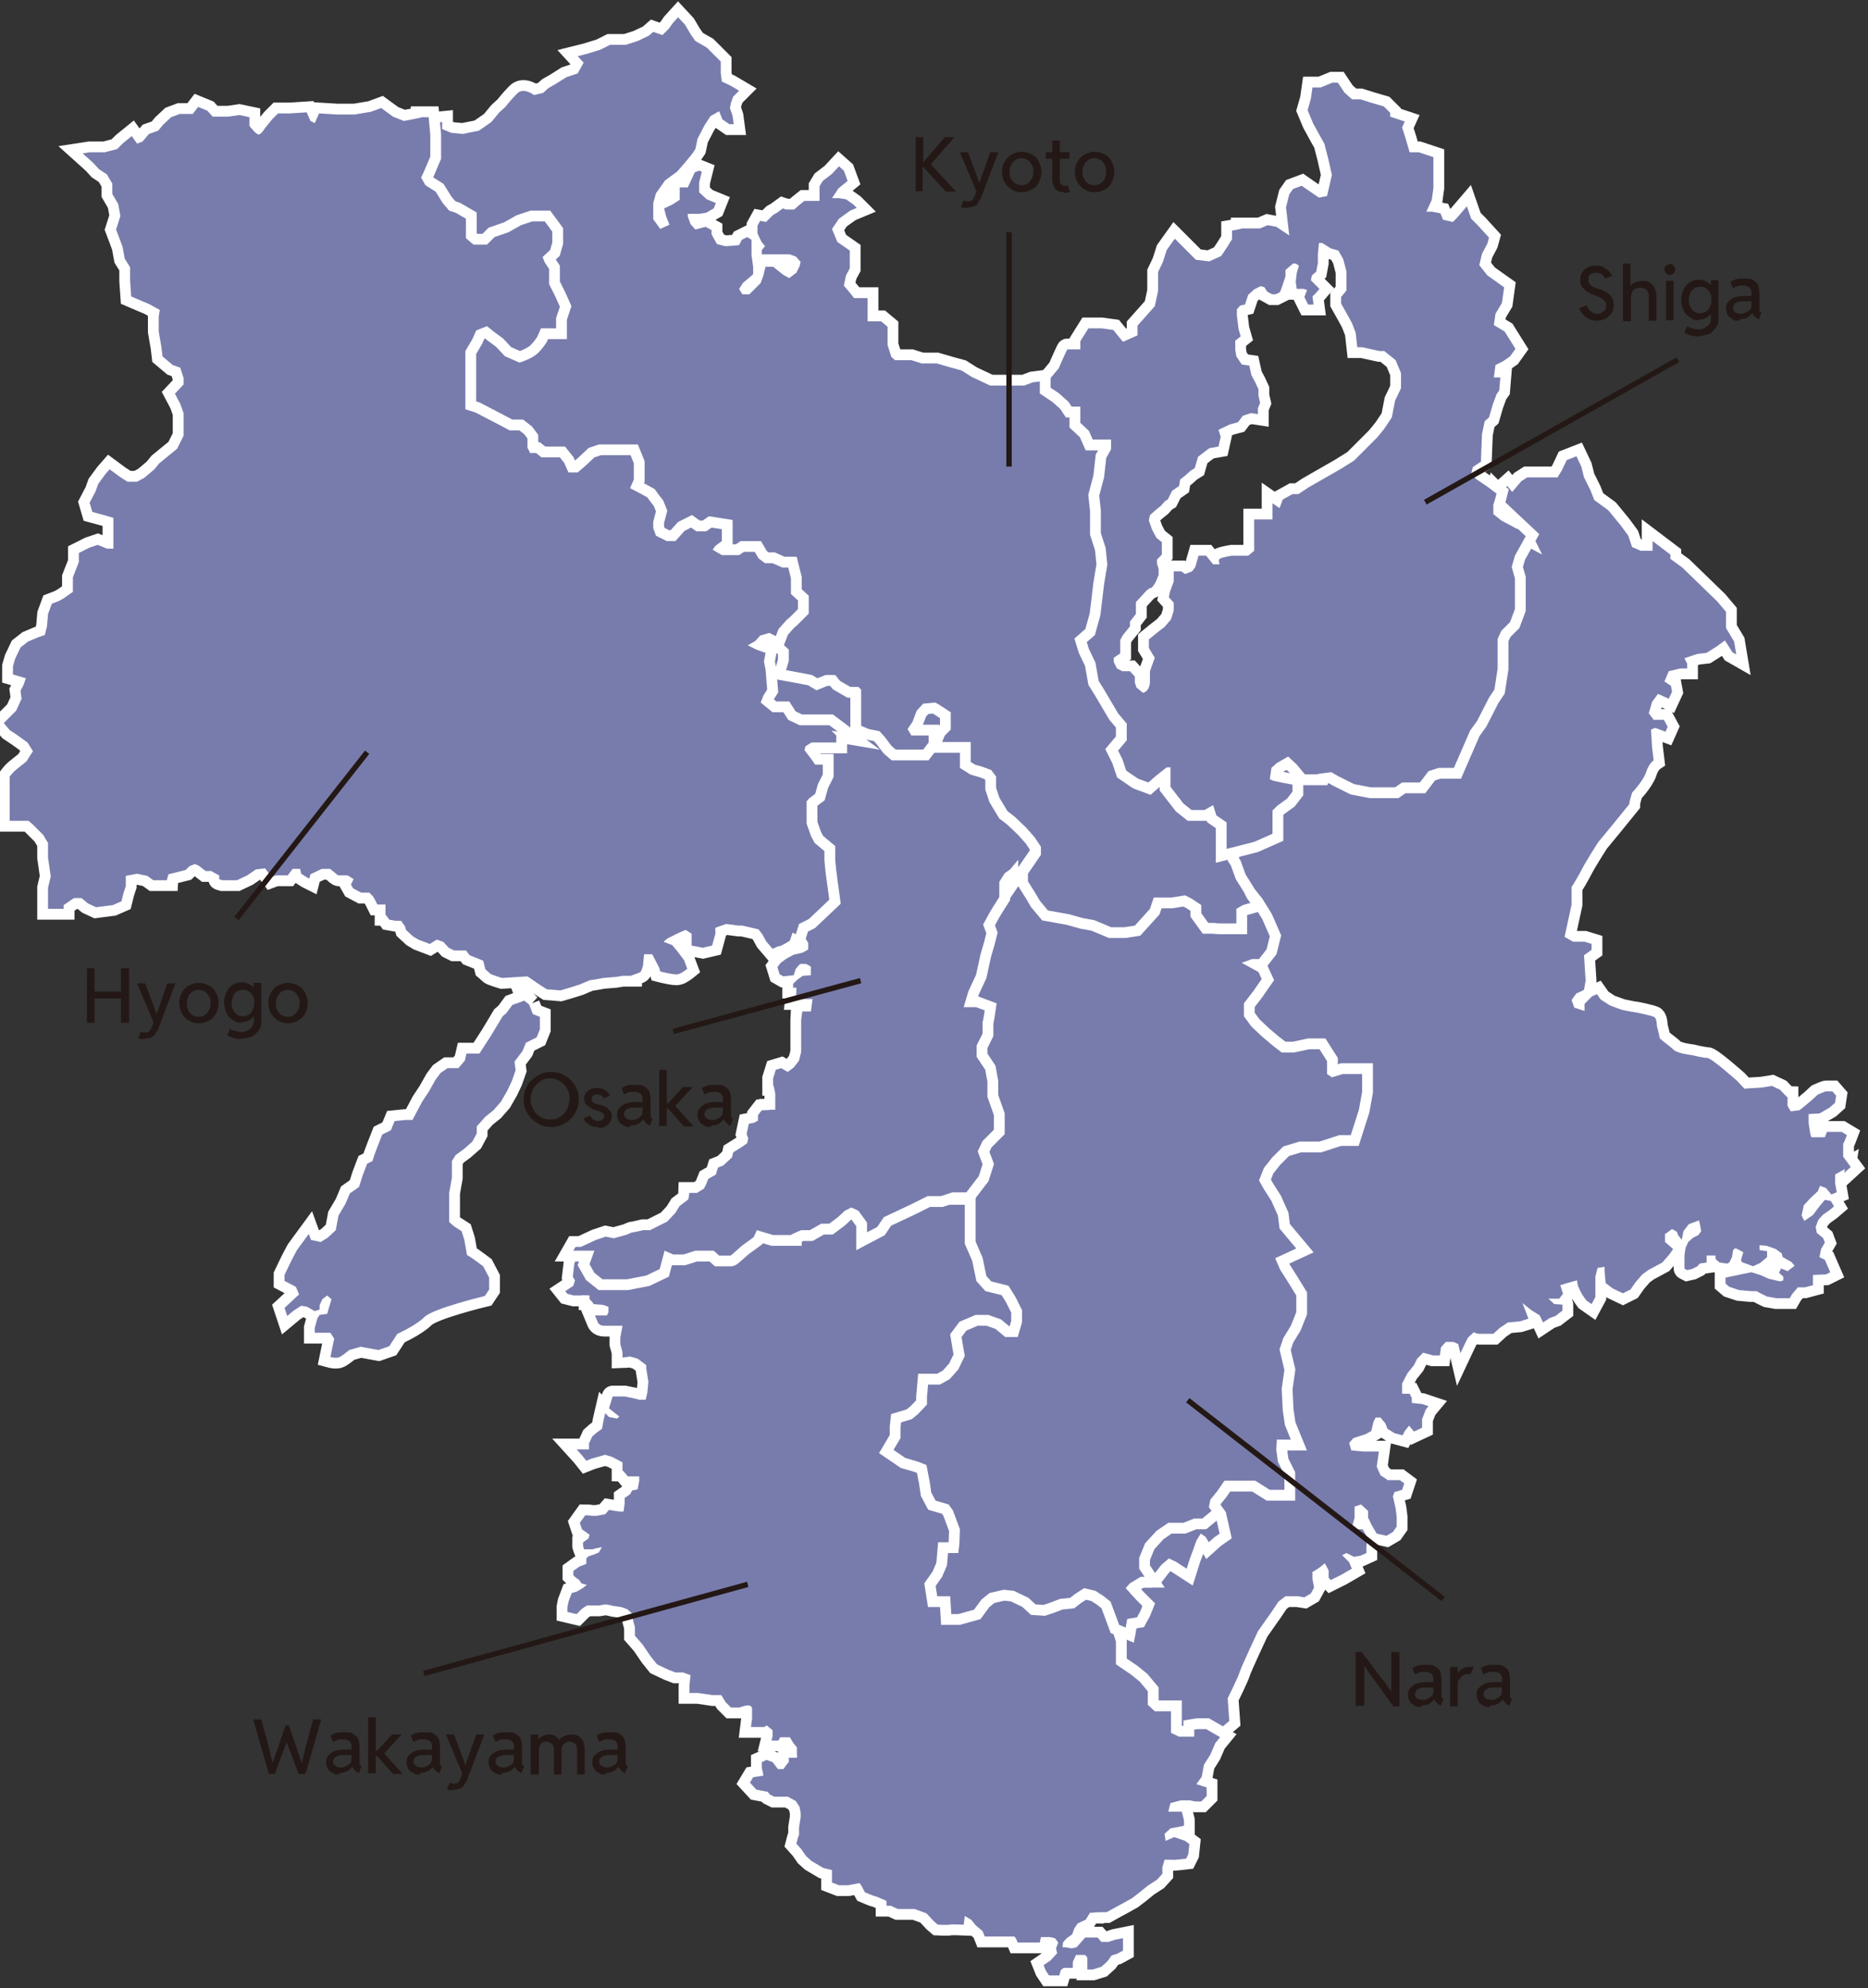
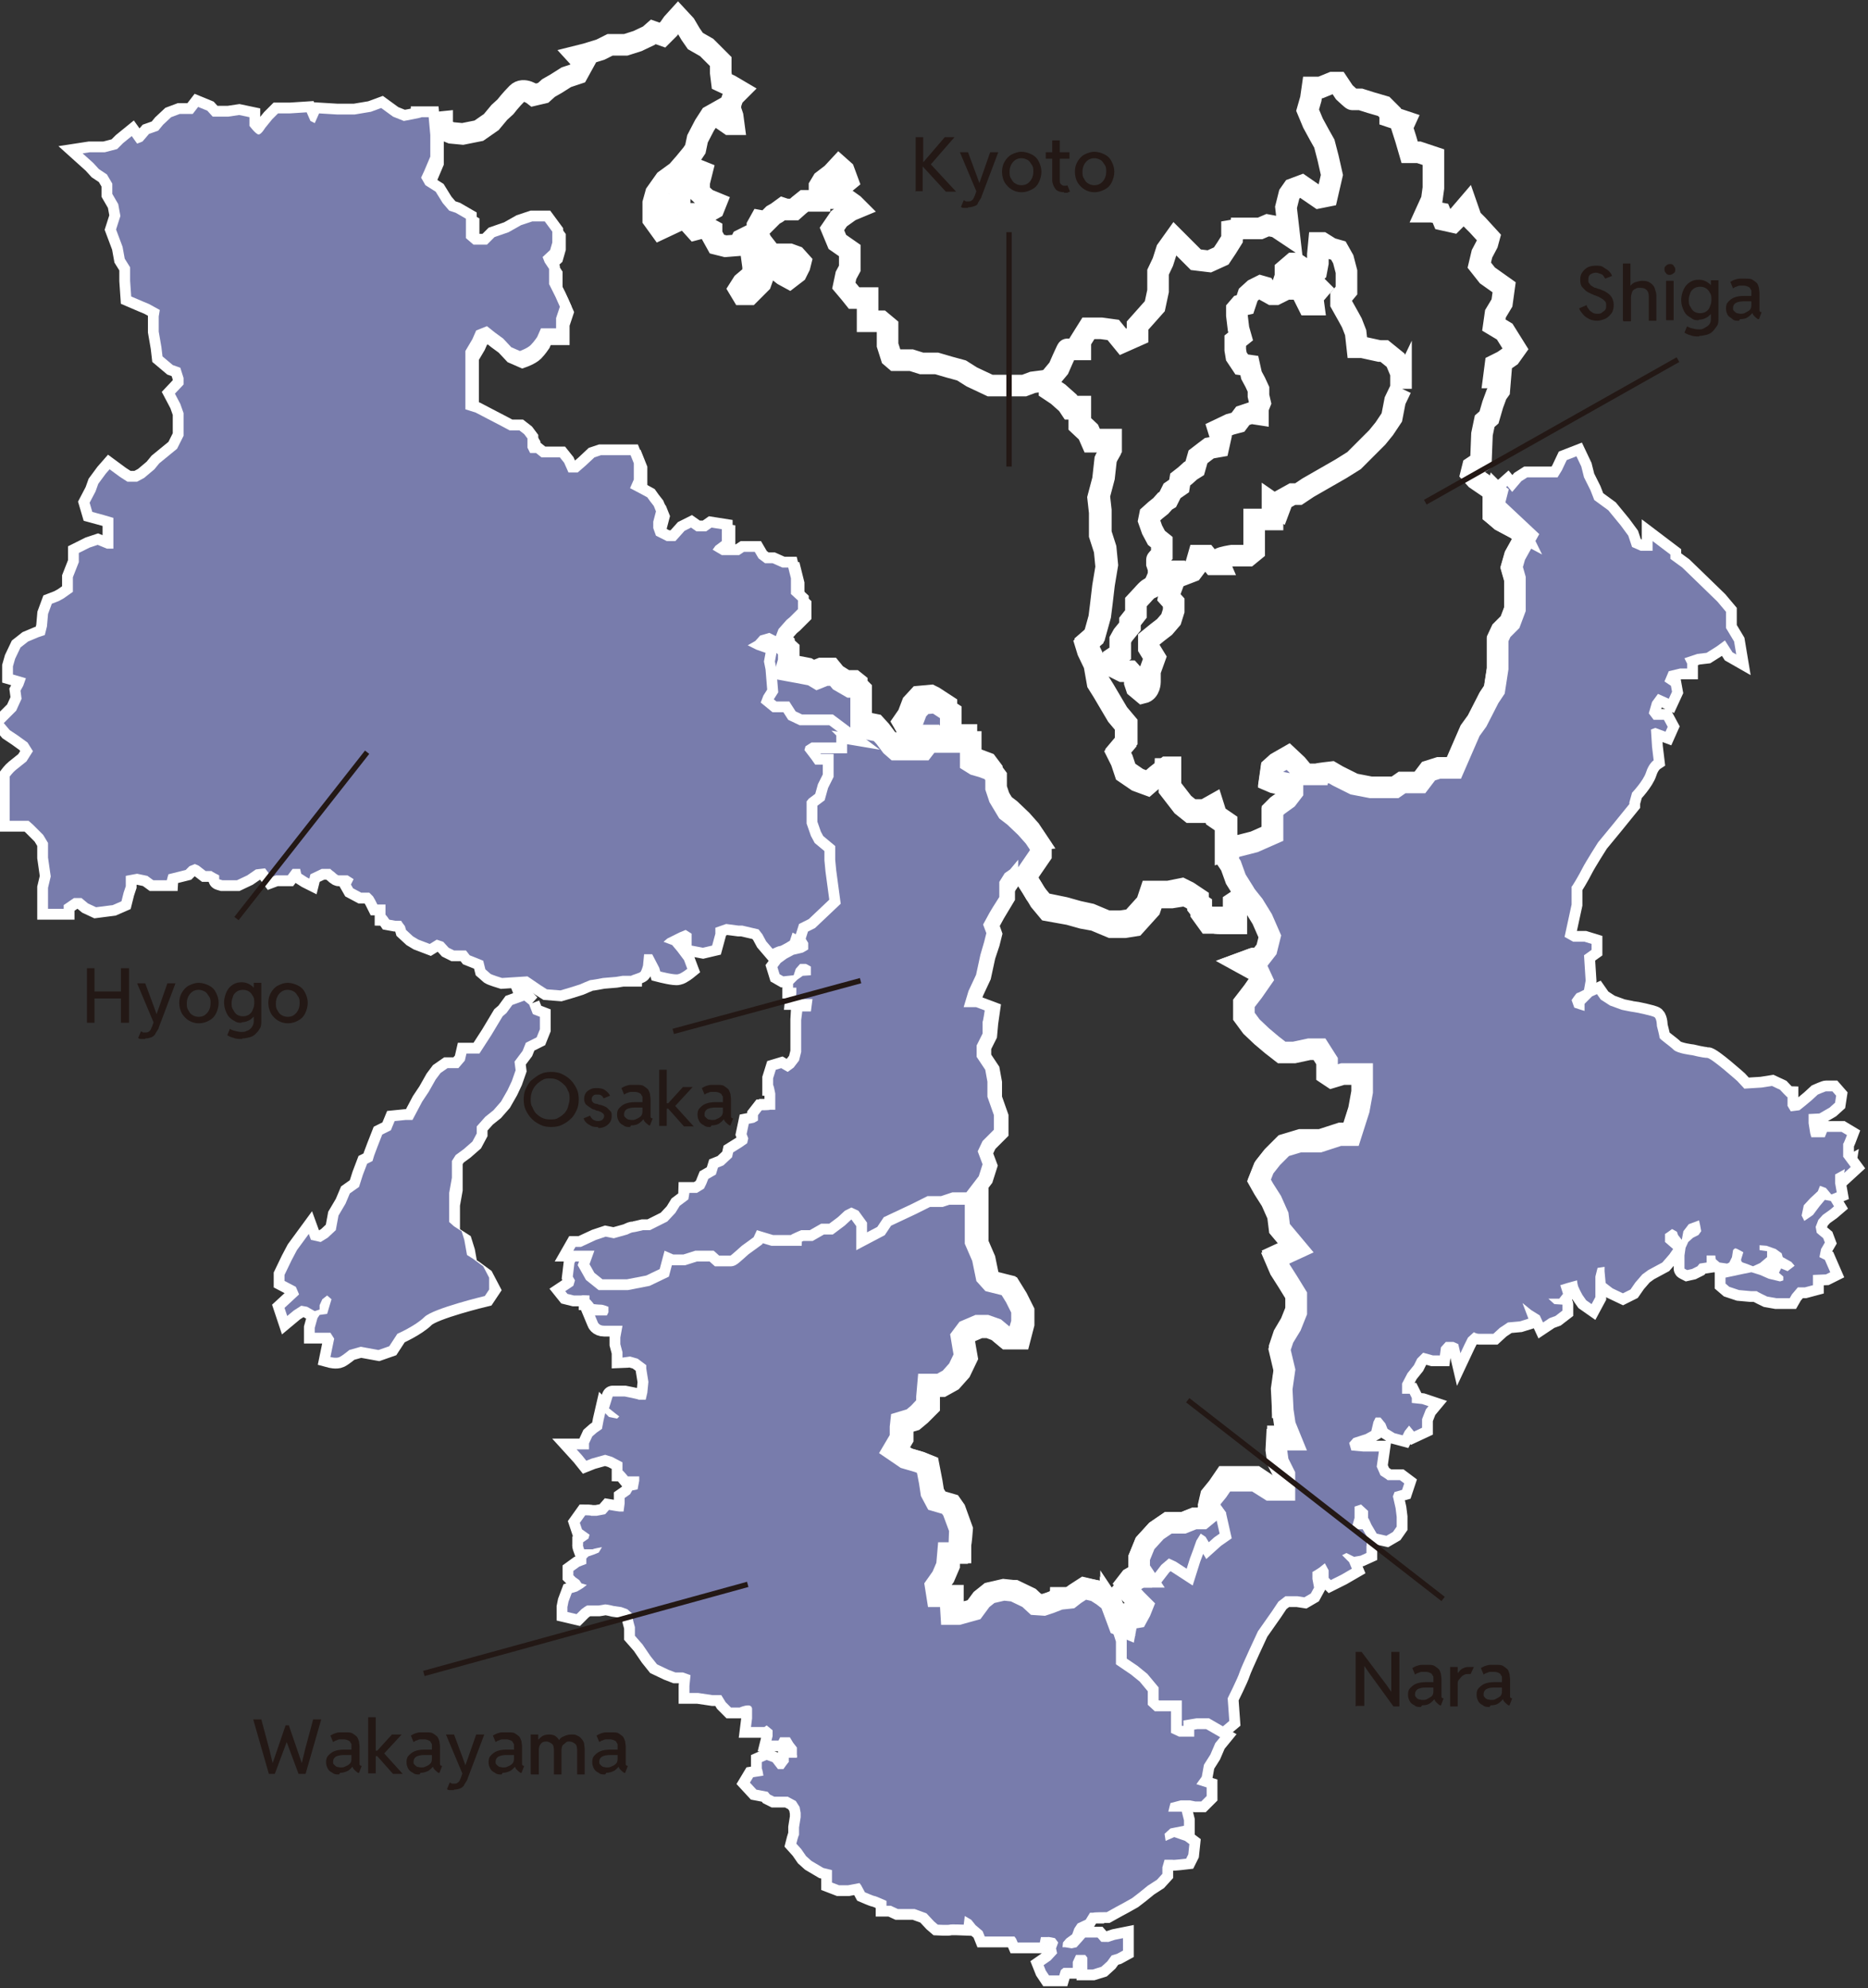
<svg xmlns="http://www.w3.org/2000/svg" id="_レイヤー_2" version="1.1" viewBox="0 0 346 368.2">
  <rect x="0" y="0" width="346" height="368.2" fill="#333333" stroke="none" />
  <defs>
    <style>.st0{stroke:#fff;stroke-width:4px;fill:none;stroke-miterlimit:10}.st2{fill:#787cac}</style>
  </defs>
  <path class="st0" d="M341.6 217.2l1.2-1.1-1.4-1.9v-2.4c.1 0 .7-1.6.7-1.6l-1-.6h-2.7l-.4 1h-2.5l-.2-.7-.3-1.9v-1.7c.1 0 2-.1 2-.1l1.9-1.1 1-.9.2-1.3-.7-.8h-1.1c0-.1-1.6.6-1.6.6l-1.2 1.1-1.2 1-1 .8-1.6.2-.6-1v-1.6c-.1 0-1.4-1.4-1.4-1.4l-1.5-.7-1.9.3-3.2.2-1.3-1.4s-4.8-4.3-5.6-4.3-2.8-.5-2.8-.5-2.7-.3-3.4-1c-.7-.7-2.5-1.9-2.6-2.2 0-.3-.5-2.2-.5-2.2s0-1.2-.4-1.6c-.3-.3-3.8-1-4-1s-2.1-.4-2.1-.4l-2.2-.8-1.7-1.1-.7-1-.9.4-1.4 1.4v1.3c-.1 0-1.9-.6-1.9-.6l-.5-1.4s.8-1.2 1-1.3c.2 0 1.3-.6 1.3-.6l.3-1.7-.3-4.7 1.4-1v-1.1l-1.3-.4h-2.1l-1.6-.9 1.3-6v-3.3c.1 0 1.4-2.2 2-3.4.6-1.2 2.9-4.8 2.9-4.8l2.8-3.4 3-3.7v-.3l.5-1.8s2.1-2.2 2.6-3.8c.5-1.6 1.4-2.2 1.4-2.2l-.3-2.5-.2-3.2.8-.3 1.9.7.4-.9-.7-1.3h-1.9l-.9-1.2.6-2.1 1.1-1.5 2 .9.6-1.3-.2-1.1-1.2-.8.8-1.9 2.1-.5h1.3v-.9l-.5-1 2.4-.8 1.7-.2 1.9-1.2 1.5-1.1 1.4 2.2.7.4-.4-2.4-1.5-2.5v-3l-1.6-1.9-3.4-3.3-3.1-3-2.2-1.6v-.8l-3.3-2.5v1.8h-2.2l-1.6-.7-.7-2.1-1.4-1.9-2.3-2.8-2.6-1.9-.7-1.8-1.2-2.4-.5-2-.9-1.9-1.8.7-.9 1.9-.8 1.3h-5.6l-1.1.7-1.7 2-.9-1.1-1.8 1.6-.2-.2-.5 2v1.8c-.1 0 1.3 1.2 1.3 1.2l3 1.6 1.6 1.5-1 1.8-1 1.8-.6 2.1.6 2.1v5.7l-.9 2.4-1.6 1.6-.7 1.5v5.5l-.6 3.9-1 1.5-2.2 4.3-1.3 1.8-3 6.9h-2.8l-1.9.6-1.6 2.1h-3.3l-1.3.9h-4.5l-3.1-.6-3-1.5-1.2-.7-2.7.3h-2.2c0 .1-1.5-1.6-1.5-1.6l-1.6-1.5-2.1 1.2-1 .9-.3 2.1.7.3 1.9.4 1.6.3v1.3l-1 1.3-1.8 1.3-.9.9v4.3l-3.4 1.5-4.3 1.1-.3 2 .6.9.9 2.5 1.5 2.4 1.8 2.4 1.6 2.5 1.3 3.3-.6 2.4-1.3 1.8h-1.3l-1.9.7 3.1 1.6.6 1.3-1.6 2.2-1.6 2.2v2.4l1.3 1.9 1.9 1.8 1.9 1.6 1.8 1.3h2.2l2.8-.6h1.9l1.3 2.2v2.4l.9.6 2.1-.6h3.6v3.3l-.6 3.3-1.5 4.8h-2.1l-3.7 1.2h-3.7l-3 .9-2.1 2.1-1.5 1.9-.9 2.2.9 1.6 1.3 2.2 1.2 2.7.3 2.4 3.1 3.7-3.9 1.8.9 2.1 1.3 2.2 1.6 2.5v3.1l-1 2.5-1.3 2.2-.7 2.1.9 3.9-.4 3.4v4c.1 0 .6 2.7.6 2.7l1 2.7h-2.5v1.9c-.1 0 .1 2.2.1 2.2l1.2 2.4v2.8h-2.7l-2.7-1.8h-5.7l-1.3 1.9-1.3 1.6-.3 1.3 1.3 1.8.7 3.1-1 .7-1 .9-.6-1-.9-.6-.7 1.3-.6 1.6-.6 1.6-.6 1.9-2.1-1.3-1.3-.6-1.4 1.2-1.6 2.2h-2.1l-2.1 1.2-.7.9 1.9 2.1 1.2 1.2-.4 1-.6 1-1.8.3-.3 1.6-1.3-.6-1.6-2.4v2.4l1 3.1v4.2l2.8 1.9 1.6 1.3 1.5 1.8v2.5l1.3 1.2h3v4l1.5.7h2.8v-1.3h1.6l2.6 1.5.3-.4 1.9-1.6-.3-4.2s1.9-3.8 2.2-4.8c.3-1 3.4-7.6 3.4-7.6l2.6-3.7 1.2-1.8 1.3-1h2.2l1.3.2 1.2-.7.6-1.1-.3-1.6v-1.3c.1 0 1.3-.8 1.3-.8l1-.8.7 1.3v1.4l.4.4 2-1 1.9-1.1-.5-1.2-1.3-1.3.8-.4 1.4.7 1.2-.2 1.1-.5v-1.3c.1 0 0-1.9 0-1.9l-.7-1.2h-1.5c0-.1-.4-.7-.4-.7l.4-1.4V279l1.2-.4 1.3 1.2v1.3c.1 0 .6 1.2.6 1.2l1 1.7 1.8.4 1.2-.7.7-1v-1.8l-.2-1.6-.5-2.2.3-.8 1.4-.4.4-1.2-.8-.6H257c0-.1-1.3-.9-1.3-.9l-.7-1.6.4-2.8h-2.9l-2.2-.2-.4-1.4.8-.9 2.2-.7 1.1-.6.4-1.7.4-.8h.9l.9 1.1.4 1 1.3.8 1.5.4.4-.8.8-1 .9 1.1 1.5-.7v-1.6l.7-1.8.5-.6-1.2-.4-1.9-.2v-.9l-.4-.8h-1.4v-1.9l1-1.9 1.2-1.5.6-1.2 1.1-1.1 1.8.5h1.3l.2-1.5.9-1h1.4l.9.4.4 1.7.8-1.7.6-1.2 1.1-1s.4.3 1 .3h2.6l1.2-1.1 1.5-1 2.2-.2 1.6-.5-1.1-2.9 1.6 1.3 1.6 1 .6 1.3 1.2-.8 1.1-.4 1.3-1v-1.1c.1 0-1.5-.1-1.5-.1l-1.1-1h2l.7-.9-.5-1.6 1.3-.4 1.8-.5s.1 1 .3 1.3c.1.3.7 1.4.7 1.4l.7 1 1 .7.7-1.3v-3.8l.4-1.6 1.3-.2v.8l.2 2.2 1.3 1 1.9.9 1.4-.7.9-1.3 1.3-1.5 1.1-.8 2.6-1.4 1.3-1.5.7-1-1.5-1.3v-1.5c.1 0 1.3-.9 1.3-.9l.9.5.2.6.7.9.3-1.6 1-1.3 1.9-.7.2.9.2 1.1-.5.7-1 .5-.9.8-.5 1.1-.2 1.4v2.4c-.1 0 .5.3.5.3l.9-.2 1-.5.4-.5 1.3-.2v-1.3h1.6c0-.1.1.7.1.7l.7.6 1.4.2.4-.2.5-1 .2-1.3s.3-.4.5-.3c.2 0 1.4.7 1.4.7l-.4 1.3s-.1.4.3.6c.4.1 1.9.7 1.9.7l1.3-.6 1.3-1.1v-1.1c-.1 0-1.4-.2-1.4-.2v-.9l1.3.1 1.7.6 1.1.8.2.7 1.6.9.6.7-1.3 1-1.2-.5-.4.8.8.7v.7c.1 0-.6.2-.6.2l-2.1-.5-1.6-.7-1.6-.5-1.5.3-3.3.7v1.1l.7.6 1.8.6 2.2.2h1.1c0 .1 1.9 1 1.9 1l1.7.3h2.5l.4-.7 1.1-1.3h1.3l1.5-.4v-1.9l2.4-.1.8-.4-1-2.3-1-.5.3-1.5.7-1.2-.3-.8-1.2-1-.2-1.1.5-1.3.8-.9 1.4-1 .7-.6-.6-1-1.1-.2-1 1.2-1.2 1.6-1.6 1.1-.5-1 .4-1.9 1.2-1.3 1.4-1.3.4-1 1.1.4 1 1.2 1-.4-.3-1.7v-1.6l1.8-1z" />
  <path class="st2" d="M341.6 217.2l1.2-1.1-1.4-1.9v-2.4c.1 0 .7-1.6.7-1.6l-1-.6h-2.7l-.4 1h-2.5l-.2-.7-.3-1.9v-1.7c.1 0 2-.1 2-.1l1.9-1.1 1-.9.2-1.3-.7-.8h-1.1c0-.1-1.6.6-1.6.6l-1.2 1.1-1.2 1-1 .8-1.6.2-.6-1v-1.6c-.1 0-1.4-1.4-1.4-1.4l-1.5-.7-1.9.3-3.2.2-1.3-1.4s-4.8-4.3-5.6-4.3-2.8-.5-2.8-.5-2.7-.3-3.4-1c-.7-.7-2.5-1.9-2.6-2.2 0-.3-.5-2.2-.5-2.2s0-1.2-.4-1.6c-.3-.3-3.8-1-4-1s-2.1-.4-2.1-.4l-2.2-.8-1.7-1.1-.7-1-.9.4-1.4 1.4v1.3c-.1 0-1.9-.6-1.9-.6l-.5-1.4s.8-1.2 1-1.3c.2 0 1.3-.6 1.3-.6l.3-1.7-.3-4.7 1.4-1v-1.1l-1.3-.4h-2.1l-1.6-.9 1.3-6v-3.3c.1 0 1.4-2.2 2-3.4.6-1.2 2.9-4.8 2.9-4.8l2.8-3.4 3-3.7v-.3l.5-1.8s2.1-2.2 2.6-3.8c.5-1.6 1.4-2.2 1.4-2.2l-.3-2.5-.2-3.2.8-.3 1.9.7.4-.9-.7-1.3h-1.9l-.9-1.2.6-2.1 1.1-1.5 2 .9.6-1.3-.2-1.1-1.2-.8.8-1.9 2.1-.5h1.3v-.9l-.5-1 2.4-.8 1.7-.2 1.9-1.2 1.5-1.1 1.4 2.2.7.4-.4-2.4-1.5-2.5v-3l-1.6-1.9-3.4-3.3-3.1-3-2.2-1.6v-.8l-3.3-2.5v1.8h-2.2l-1.6-.7-.7-2.1-1.4-1.9-2.3-2.8-2.6-1.9-.7-1.8-1.2-2.4-.5-2-.9-1.9-1.8.7-.9 1.9-.8 1.3h-5.6l-1.1.7-1.7 2-.9-1.1-1.8 1.6-.2-.2-.5 2v1.8c-.1 0 1.3 1.2 1.3 1.2l3 1.6 1.6 1.5-1 1.8-1 1.8-.6 2.1.6 2.1v5.7l-.9 2.4-1.6 1.6-.7 1.5v5.5l-.6 3.9-1 1.5-2.2 4.3-1.3 1.8-3 6.9h-2.8l-1.9.6-1.6 2.1h-3.3l-1.3.9h-4.5l-3.1-.6-3-1.5-1.2-.7-2.7.3h-2.2c0 .1-1.5-1.6-1.5-1.6l-1.6-1.5-2.1 1.2-1 .9-.3 2.1.7.3 1.9.4 1.6.3v1.3l-1 1.3-1.8 1.3-.9.9v4.3l-3.4 1.5-4.3 1.1-.3 2 .6.9.9 2.5 1.5 2.4 1.8 2.4 1.6 2.5 1.3 3.3-.6 2.4-1.3 1.8h-1.3l-1.9.7 3.1 1.6.6 1.3-1.6 2.2-1.6 2.2v2.4l1.3 1.9 1.9 1.8 1.9 1.6 1.8 1.3h2.2l2.8-.6h1.9l1.3 2.2v2.4l.9.6 2.1-.6h3.6v3.3l-.6 3.3-1.5 4.8h-2.1l-3.7 1.2h-3.7l-3 .9-2.1 2.1-1.5 1.9-.9 2.2.9 1.6 1.3 2.2 1.2 2.7.3 2.4 3.1 3.7-3.9 1.8.9 2.1 1.3 2.2 1.6 2.5v3.1l-1 2.5-1.3 2.2-.7 2.1.9 3.9-.4 3.4v4c.1 0 .6 2.7.6 2.7l1 2.7h-2.5v1.9c-.1 0 .1 2.2.1 2.2l1.2 2.4v2.8h-2.7l-2.7-1.8h-5.7l-1.3 1.9-1.3 1.6-.3 1.3 1.3 1.8.7 3.1-1 .7-1 .9-.6-1-.9-.6-.7 1.3-.6 1.6-.6 1.6-.6 1.9-2.1-1.3-1.3-.6-1.4 1.2-1.6 2.2h-2.1l-2.1 1.2-.7.9 1.9 2.1 1.2 1.2-.4 1-.6 1-1.8.3-.3 1.6-1.3-.6-1.6-2.4v2.4l1 3.1v4.2l2.8 1.9 1.6 1.3 1.5 1.8v2.5l1.3 1.2h3v4l1.5.7h2.8v-1.3h1.6l2.6 1.5.3-.4 1.9-1.6-.3-4.2s1.9-3.8 2.2-4.8c.3-1 3.4-7.6 3.4-7.6l2.6-3.7 1.2-1.8 1.3-1h2.2l1.3.2 1.2-.7.6-1.1-.3-1.6v-1.3c.1 0 1.3-.8 1.3-.8l1-.8.7 1.3v1.4l.4.4 2-1 1.9-1.1-.5-1.2-1.3-1.3.8-.4 1.4.7 1.2-.2 1.1-.5v-1.3c.1 0 0-1.9 0-1.9l-.7-1.2h-1.5c0-.1-.4-.7-.4-.7l.4-1.4V279l1.2-.4 1.3 1.2v1.3c.1 0 .6 1.2.6 1.2l1 1.7 1.8.4 1.2-.7.7-1v-1.8l-.2-1.6-.5-2.2.3-.8 1.4-.4.4-1.2-.8-.6H257c0-.1-1.3-.9-1.3-.9l-.7-1.6.4-2.8h-2.9l-2.2-.2-.4-1.4.8-.9 2.2-.7 1.1-.6.4-1.7.4-.8h.9l.9 1.1.4 1 1.3.8 1.5.4.4-.8.8-1 .9 1.1 1.5-.7v-1.6l.7-1.8.5-.6-1.2-.4-1.9-.2v-.9l-.4-.8h-1.4v-1.9l1-1.9 1.2-1.5.6-1.2 1.1-1.1 1.8.5h1.3l.2-1.5.9-1h1.4l.9.4.4 1.7.8-1.7.6-1.2 1.1-1s.4.3 1 .3h2.6l1.2-1.1 1.5-1 2.2-.2 1.6-.5-1.1-2.9 1.6 1.3 1.6 1 .6 1.3 1.2-.8 1.1-.4 1.3-1v-1.1c.1 0-1.5-.1-1.5-.1l-1.1-1h2l.7-.9-.5-1.6 1.3-.4 1.8-.5s.1 1 .3 1.3c.1.3.7 1.4.7 1.4l.7 1 1 .7.7-1.3v-3.8l.4-1.6 1.3-.2v.8l.2 2.2 1.3 1 1.9.9 1.4-.7.9-1.3 1.3-1.5 1.1-.8 2.6-1.4 1.3-1.5.7-1-1.5-1.3v-1.5c.1 0 1.3-.9 1.3-.9l.9.5.2.6.7.9.3-1.6 1-1.3 1.9-.7.2.9.2 1.1-.5.7-1 .5-.9.8-.5 1.1-.2 1.4v2.4c-.1 0 .5.3.5.3l.9-.2 1-.5.4-.5 1.3-.2v-1.3h1.6c0-.1.1.7.1.7l.7.6 1.4.2.4-.2.5-1 .2-1.3s.3-.4.5-.3c.2 0 1.4.7 1.4.7l-.4 1.3s-.1.4.3.6c.4.1 1.9.7 1.9.7l1.3-.6 1.3-1.1v-1.1c-.1 0-1.4-.2-1.4-.2v-.9l1.3.1 1.7.6 1.1.8.2.7 1.6.9.6.7-1.3 1-1.2-.5-.4.8.8.7v.7c.1 0-.6.2-.6.2l-2.1-.5-1.6-.7-1.6-.5-1.5.3-3.3.7v1.1l.7.6 1.8.6 2.2.2h1.1c0 .1 1.9 1 1.9 1l1.7.3h2.5l.4-.7 1.1-1.3h1.3l1.5-.4v-1.9l2.4-.1.8-.4-1-2.3-1-.5.3-1.5.7-1.2-.3-.8-1.2-1-.2-1.1.5-1.3.8-.9 1.4-1 .7-.6-.6-1-1.1-.2-1 1.2-1.2 1.6-1.6 1.1-.5-1 .4-1.9 1.2-1.3 1.4-1.3.4-1 1.1.4 1 1.2 1-.4-.3-1.7v-1.6l1.8-1z" />
  <path class="st0" d="M221.2 320.3v1.3h-2.8l-1.5-.7v-4h-3l-1.3-1.2v-2.5l-1.5-1.8-1.6-1.3-2.8-1.9V304l-1-3.1v-2.4l1.6 2.4h.1l-1.6-4.2-1.3-1.2-1.5-.9-2.1-.4-1.6 1-.9.7h-1.9c0 .1-1.8.9-1.8.9l-1.2.4H192c0-.1-1.3-1.3-1.3-1.3l-2.7-1.3h-1.9c0-.1-2.5.4-2.5.4l-1.5 1.2-1.5 1.9-2.8.7h-1.3v-3.3H174l-.3-1.9 1.2-1.6.9-2.1v-2.4h2.1v-1.6c.1 0 .3-2.7.3-2.7l-1.3-3.6-.7-1-2.4-.7-.9-1.5-.3-1.9-.6-3.1-1.5-.6-2.4-.7-2.2-1.5 1.3-2.2v-2.8c.1 0 2.1-.6 2.1-.6l1.2-1 1.6-1.6v-3.7h2.4l1.8-1 1.6-1.8 1.2-2.5-.3-1.7-.3-1.8.9-1.2 2.1-.9h1.6l1.6.6 1.8 1.5h2.4l.7-2.7v-2.4l-1.2-2.4-1.3-2.1-3.1-.7-.9-1-.7-3.4-1.3-3v-8.8h-3.6l-2.1.7h-2.5l-3 1.5-5.1 2.4-1.2 1.8-1.9 1V227l-1.6-2.2-1.3-.6-1.2.6-1.3 1.2-1.6 1.2h-1.5l-2.1 1.2h-1.6l-1.9.7h-3.3c0 .1-3-.7-3-.7l-.6 1.3-2.2 1.6-2.1 1.9h-2.1c0-.1-1-1-1-1h-3.4l-2.2.7h-1.9l-1.6-.7-.9 3.4-2.5 1.2-3.6.7h-4.5l-1.5-1.2-.9-1.6.9-2.5h-3.9l-.3.7-.6 1-.3 2.5.4.7-.3 1-1.5 1 .4.5 1.2.3h1.4c0-.1 1.5 0 1.5 0v.7c.1 0 .8.9.8.9s.8.1 1.3.1 1.4.4 1.4.4v.9c.1 0-.3.7-.3.7h-2.2l.5 1.2s.2.7 1.2.7h3.4l-.4 2.2v1.2l.4 1.5v1c.1 0 1.4-.2 1.4-.2l1.4.4 1.6 1.2v.6l.4 2.5-.2 2-.3 1.3h-1.3c0-.1-2.6-.6-2.6-.6h-2.2c0-.1-.3.9-.3.9l-.4 1.3 1 .8.9.7-.4.4-1.5-.3-.7-.7-.3 1.3-.3 1.6-1 .7-.8.7-.6 1.3v1.1h-2.3l1 1.1.8 1 1-.4 2.5-.7 1.3.4 1.9 1v1.5c.1 0 1 1.1 1 1.1h2.1v.8l-.3 1.6-1 .2-.4.7-1 .7v1l-.2 1.5h-.8l-.7-.1-1.2-.2-.7.8-1.6.3h-1c0-.1-1.1-.1-1.1-.1l-1 1.4.4 1.2 1.4 1-.2.7-1 .7v.5c-.1 0 .2.8.2.8h1.6c0-.1 1.7-.4 1.7-.4l-.6 1-1 .4-.9.3-.4.4v1l-1.3.5-1.1.8v.8l.4.4.7.5.4.6 1 .3-.8.6-1 .6-1 .3-.6 1.6-.2 1v.9l1.7.4.9-.9s.9-.7 1.1-.7h2.1s.7-.1 1.2-.2c.4 0 1.6.3 1.6.3l1.4.2 1.1.4 1 .9v.8c0 .2.4 1.6.4 1.6v1.6l1.4 1.6 1.5 2.2 1.2 1.5 2.1 1 1.3.5h1.4l1.4.5-.2 2v1.3h1.6l2.7.4h1.6l.8 1.3 1 1h1.6s.8-.4 1.6-.4.7.8.7.8v1.6l-.2 1.6h2.5l.4-.3 1.1.9v1.1l-.2.8h1.3l.3-.6h1.8l.6 1 .7.9v1.4c.1 0 0 .5 0 .5h-1.5v.8c-.1 0-1 1.3-1 1.3h-1l-1-1.3-1.1-.4-.9.4v1.2c.1 0 .3 1.3.3 1.3l-1.9.3-.6 1 1.2 1.3 2.1.4.4.5.8.4h2.5l1.5.8.7 1.1.2 1.1v.8l-.3 1.9v1.4c-.1 0-.5 1.6-.5 1.6l.9 1 .9 1.3 1 .9 2.2 1.3 1.6.4v2.3l1.3.5h1.7l2.1-.4.3.4.7 1.3s1.6.7 1.8.7 2.2.9 2.2.9v.9h.8l1.3.6h3.1l2.2.8 1.4 1.5.7.6s1.9.1 2.2 0c.2-.1 2.6 0 2.6 0l.2-1.6 1.2.7.8 1 1.3 1.1.4 1h5.5l.3.4.3.7h4.1l.2-1h1.3c0-.1 1.3.2 1.3.2l.6.8-.4 1.1.2.9-1.2 1.3-1.3.9.4 1 .6.9h1.9l.3-1 .5-.4h1.7v-1.1l.6-1.3h1.7l.4.5v2.2h1l1.6-.5 1.1-1 .8-1.1 1-.3 1.1-.6v-2.3l-1.5.3-1.2.4H204l-.7-.8H201l-.7.8-.9 1-.9.2-1.2-.2h-.5c0-.1.1-.9.1-.9l.6-.7 1.1-.8.4-1.1.6-.9 1.5-.7.8-1.3h.6c0-.1 2.5-.1 2.5-.1l1.8-1 1.3-.7 1.6-.9 1.3-1 1.6-1.3 1.7-1.1 1-1.1v-1.2l.4-1.4h1.5c0 .1 2.5-.2 2.5-.2l.4-.8.2-1.9-.8-.6-2-.7-1.6.7-.2-1.3 1.1-1 2.5-.5v-1l-.4-1.6h-2.5c0-.1.4-1.6.4-1.6l1.9-.5h1.7l1 .2h1.1l1-1V331l-1.9-.6 1-1.4.4-2.2 1.2-1.9.9-2.1.9-1.1-2.6-1.5h-1.6z" />
  <path class="st2" d="M221.2 320.3v1.3h-2.8l-1.5-.7v-4h-3l-1.3-1.2v-2.5l-1.5-1.8-1.6-1.3-2.8-1.9V304l-1-3.1v-2.4l1.6 2.4h.1l-1.6-4.2-1.3-1.2-1.5-.9-2.1-.4-1.6 1-.9.7h-1.9c0 .1-1.8.9-1.8.9l-1.2.4H192c0-.1-1.3-1.3-1.3-1.3l-2.7-1.3h-1.9c0-.1-2.5.4-2.5.4l-1.5 1.2-1.5 1.9-2.8.7h-1.3v-3.3H174l-.3-1.9 1.2-1.6.9-2.1v-2.4h2.1v-1.6c.1 0 .3-2.7.3-2.7l-1.3-3.6-.7-1-2.4-.7-.9-1.5-.3-1.9-.6-3.1-1.5-.6-2.4-.7-2.2-1.5 1.3-2.2v-2.8c.1 0 2.1-.6 2.1-.6l1.2-1 1.6-1.6v-3.7h2.4l1.8-1 1.6-1.8 1.2-2.5-.3-1.7-.3-1.8.9-1.2 2.1-.9h1.6l1.6.6 1.8 1.5h2.4l.7-2.7v-2.4l-1.2-2.4-1.3-2.1-3.1-.7-.9-1-.7-3.4-1.3-3v-8.8h-3.6l-2.1.7h-2.5l-3 1.5-5.1 2.4-1.2 1.8-1.9 1V227l-1.6-2.2-1.3-.6-1.2.6-1.3 1.2-1.6 1.2h-1.5l-2.1 1.2h-1.6l-1.9.7h-3.3c0 .1-3-.7-3-.7l-.6 1.3-2.2 1.6-2.1 1.9h-2.1c0-.1-1-1-1-1h-3.4l-2.2.7h-1.9l-1.6-.7-.9 3.4-2.5 1.2-3.6.7h-4.5l-1.5-1.2-.9-1.6.9-2.5h-3.9l-.3.7-.6 1-.3 2.5.4.7-.3 1-1.5 1 .4.5 1.2.3h1.4c0-.1 1.5 0 1.5 0v.7c.1 0 .8.9.8.9s.8.1 1.3.1 1.4.4 1.4.4v.9c.1 0-.3.7-.3.7h-2.2l.5 1.2s.2.7 1.2.7h3.4l-.4 2.2v1.2l.4 1.5v1c.1 0 1.4-.2 1.4-.2l1.4.4 1.6 1.2v.6l.4 2.5-.2 2-.3 1.3h-1.3c0-.1-2.6-.6-2.6-.6h-2.2c0-.1-.3.9-.3.9l-.4 1.3 1 .8.9.7-.4.4-1.5-.3-.7-.7-.3 1.3-.3 1.6-1 .7-.8.7-.6 1.3v1.1h-2.3l1 1.1.8 1 1-.4 2.5-.7 1.3.4 1.9 1v1.5c.1 0 1 1.1 1 1.1h2.1v.8l-.3 1.6-1 .2-.4.7-1 .7v1l-.2 1.5h-.8l-.7-.1-1.2-.2-.7.8-1.6.3h-1c0-.1-1.1-.1-1.1-.1l-1 1.4.4 1.2 1.4 1-.2.7-1 .7v.5c-.1 0 .2.8.2.8h1.6c0-.1 1.7-.4 1.7-.4l-.6 1-1 .4-.9.3-.4.4v1l-1.3.5-1.1.8v.8l.4.4.7.5.4.6 1 .3-.8.6-1 .6-1 .3-.6 1.6-.2 1v.9l1.7.4.9-.9s.9-.7 1.1-.7h2.1s.7-.1 1.2-.2c.4 0 1.6.3 1.6.3l1.4.2 1.1.4 1 .9v.8c0 .2.4 1.6.4 1.6v1.6l1.4 1.6 1.5 2.2 1.2 1.5 2.1 1 1.3.5h1.4l1.4.5-.2 2v1.3h1.6l2.7.4h1.6l.8 1.3 1 1h1.6s.8-.4 1.6-.4.7.8.7.8v1.6l-.2 1.6h2.5l.4-.3 1.1.9v1.1l-.2.8h1.3l.3-.6h1.8l.6 1 .7.9v1.4c.1 0 0 .5 0 .5h-1.5v.8c-.1 0-1 1.3-1 1.3h-1l-1-1.3-1.1-.4-.9.4v1.2c.1 0 .3 1.3.3 1.3l-1.9.3-.6 1 1.2 1.3 2.1.4.4.5.8.4h2.5l1.5.8.7 1.1.2 1.1v.8l-.3 1.9v1.4c-.1 0-.5 1.6-.5 1.6l.9 1 .9 1.3 1 .9 2.2 1.3 1.6.4v2.3l1.3.5h1.7l2.1-.4.3.4.7 1.3s1.6.7 1.8.7 2.2.9 2.2.9v.9h.8l1.3.6h3.1l2.2.8 1.4 1.5.7.6s1.9.1 2.2 0c.2-.1 2.6 0 2.6 0l.2-1.6 1.2.7.8 1 1.3 1.1.4 1h5.5l.3.4.3.7h4.1l.2-1h1.3c0-.1 1.3.2 1.3.2l.6.8-.4 1.1.2.9-1.2 1.3-1.3.9.4 1 .6.9h1.9l.3-1 .5-.4h1.7v-1.1l.6-1.3h1.7l.4.5v2.2h1l1.6-.5 1.1-1 .8-1.1 1-.3 1.1-.6v-2.3l-1.5.3-1.2.4H204l-.7-.8H201l-.7.8-.9 1-.9.2-1.2-.2h-.5c0-.1.1-.9.1-.9l.6-.7 1.1-.8.4-1.1.6-.9 1.5-.7.8-1.3h.6c0-.1 2.5-.1 2.5-.1l1.8-1 1.3-.7 1.6-.9 1.3-1 1.6-1.3 1.7-1.1 1-1.1v-1.2l.4-1.4h1.5c0 .1 2.5-.2 2.5-.2l.4-.8.2-1.9-.8-.6-2-.7-1.6.7-.2-1.3 1.1-1 2.5-.5v-1l-.4-1.6h-2.5c0-.1.4-1.6.4-1.6l1.9-.5h1.7l1 .2h1.1l1-1V331l-1.9-.6 1-1.4.4-2.2 1.2-1.9.9-2.1.9-1.1-2.6-1.5h-1.6z" />
  <path class="st0" d="M213.4 292l1.7-2.2 1.4-1.2 1.3.6 2 1.3.6-1.9.6-1.6.6-1.7.8-1.3.9.6.6 1 1-.9 1-.7-.7-3.1-.8-1.1-1.7 1.4h-1.5l-2 .8h-2.8l-2.2 1.5-2.1 2.3-1.1 2.7v2l1 1.5h1.4z" />
  <path class="st2" d="M213.4 292l1.7-2.2 1.4-1.2 1.3.6 2 1.3.6-1.9.6-1.6.6-1.7.8-1.3.9.6.6 1 1-.9 1-.7-.7-3.1-.8-1.1-1.7 1.4h-1.5l-2 .8h-2.8l-2.2 1.5-2.1 2.3-1.1 2.7v2l1 1.5h1.4z" />
  <path class="st0" d="M250.4 198.9h-1.7l-2 .6-.9-.6v-2.4l-1.4-2.2h-1.9l-2.8.6h-2.3l-1.8-1.4-1.9-1.6-1.9-1.8-1.4-1.9v-2.4l1.7-2.2 1.6-2.3-.6-1.3-3.1-1.7 1.9-.7h1.3l1.4-1.8.6-2.4-1.4-3.2-1.6-2.6-1.2-1.5-1.3.3-1.2.8v2.5l-.9.2h-3.1l-1.2-.2-1.4-1.8v-1.5l-1.8-1.2-1.2-.6-2.5.5h-3.3l-.7 2.1-2.8 3.1-2 .3h-2.5l-3.1-1.3-2.3-.5-2.5-.7-3.9-.8-1.5-1.8-.7-1.2-1.5-2.3v-2.9l-1.5 1.8-1 .8-1.1 1.6v2.8l-1.2 2-.6 1-1.2 2.2.6 1.7-.4 1.6-.8 2.4-.8 3.7-1.4 3-.9 3h2.3l1.6.6-.3 2.1-.2 2.2-1.1 2.2v2.1l1.6 2.4.4 2.2v2.9l1.2 3.4v2.7l-2.1 2.1-.9 1.9.9 2.4-.7 2.2-2.3 3h1v8.8l1.3 3 .7 3.4.9 1 3.2.8 1.3 2.1 1.2 2.4v2.3l-.8 2.7h-2.3l-1.8-1.5-1.7-.6h-1.6l-2.1.9-.9 1.2.3 1.8.3 1.7-1.2 2.5-1.6 1.8-1.8 1h-2.2l-.2 2.3v1.4l-1.6 1.7-1.2 1-2 .6-.1.9v2l-1.3 2.2 2.2 1.5 2.4.7 1.5.6.6 3.1.3 2 .8 1.5 2.4.7.8 1.1 1.3 3.5-.1 2.7-.2 1.7h-1.9l-.2 2.3-.9 2.1-1.2 1.7.3 1.9h2.4l.2 3.3h1.3l2.9-.8 1.4-1.9 1.5-1.2 2.6-.6 1.9.2 2.7 1.3 1.3 1.2 1.5.1 1.2-.4 1.8-.7 1.9-.2.9-.7 1.7-1.1 2.1.5 1.4.9 1.4 1.1 1.6 4.3 1.2.5.3-1.6 1.8-.3.6-1.1.4-1-1.2-1.2-1.9-2.1.8-.9 2-1.2h.7l-1-1.5v-2l1.1-2.7 2.1-2.3 2.2-1.5h2.8l2-.8h1.5l1.7-1.4-.5-.7.3-1.4 1.3-1.6 1.3-1.9h5.7l2.7 1.7h2.7v-2.8l-1.2-2.4-.3-2.2.1-1.9h2.6l-1.1-2.7-.4-2.7-.2-4 .5-3.5-.9-3.8.7-2.1 1.4-2.3 1-2.5v-3.1l-1.6-2.6-1.4-2.2-.9-2.1 3.9-1.8-3.1-3.7-.3-2.4-1.2-2.7-1.4-2.2-.9-1.6.9-2.3 1.5-1.9 2.1-2.1 3-.9h3.7l3.7-1.2h2.1l1.5-4.7.6-3.3v-3.3h-1.9z" />
-   <path class="st2" d="M250.4 198.9h-1.7l-2 .6-.9-.6v-2.4l-1.4-2.2h-1.9l-2.8.6h-2.3l-1.8-1.4-1.9-1.6-1.9-1.8-1.4-1.9v-2.4l1.7-2.2 1.6-2.3-.6-1.3-3.1-1.7 1.9-.7h1.3l1.4-1.8.6-2.4-1.4-3.2-1.6-2.6-1.2-1.5-1.3.3-1.2.8v2.5l-.9.2h-3.1l-1.2-.2-1.4-1.8v-1.5l-1.8-1.2-1.2-.6-2.5.5h-3.3l-.7 2.1-2.8 3.1-2 .3h-2.5l-3.1-1.3-2.3-.5-2.5-.7-3.9-.8-1.5-1.8-.7-1.2-1.5-2.3v-2.9l-1.5 1.8-1 .8-1.1 1.6v2.8l-1.2 2-.6 1-1.2 2.2.6 1.7-.4 1.6-.8 2.4-.8 3.7-1.4 3-.9 3h2.3l1.6.6-.3 2.1-.2 2.2-1.1 2.2v2.1l1.6 2.4.4 2.2v2.9l1.2 3.4v2.7l-2.1 2.1-.9 1.9.9 2.4-.7 2.2-2.3 3h1v8.8l1.3 3 .7 3.4.9 1 3.2.8 1.3 2.1 1.2 2.4v2.3l-.8 2.7h-2.3l-1.8-1.5-1.7-.6h-1.6l-2.1.9-.9 1.2.3 1.8.3 1.7-1.2 2.5-1.6 1.8-1.8 1h-2.2l-.2 2.3v1.4l-1.6 1.7-1.2 1-2 .6-.1.9v2l-1.3 2.2 2.2 1.5 2.4.7 1.5.6.6 3.1.3 2 .8 1.5 2.4.7.8 1.1 1.3 3.5-.1 2.7-.2 1.7h-1.9l-.2 2.3-.9 2.1-1.2 1.7.3 1.9h2.4l.2 3.3h1.3l2.9-.8 1.4-1.9 1.5-1.2 2.6-.6 1.9.2 2.7 1.3 1.3 1.2 1.5.1 1.2-.4 1.8-.7 1.9-.2.9-.7 1.7-1.1 2.1.5 1.4.9 1.4 1.1 1.6 4.3 1.2.5.3-1.6 1.8-.3.6-1.1.4-1-1.2-1.2-1.9-2.1.8-.9 2-1.2h.7l-1-1.5v-2l1.1-2.7 2.1-2.3 2.2-1.5h2.8l2-.8h1.5l1.7-1.4-.5-.7.3-1.4 1.3-1.6 1.3-1.9h5.7l2.7 1.7h2.7v-2.8l-1.2-2.4-.3-2.2.1-1.9h2.6l-1.1-2.7-.4-2.7-.2-4 .5-3.5-.9-3.8.7-2.1 1.4-2.3 1-2.5v-3.1l-1.6-2.6-1.4-2.2-.9-2.1 3.9-1.8-3.1-3.7-.3-2.4-1.2-2.7-1.4-2.2-.9-1.6.9-2.3 1.5-1.9 2.1-2.1 3-.9h3.7l3.7-1.2h2.1l1.5-4.7.6-3.3v-3.3h-1.9z" />
  <path class="st0" d="M192 155.5l-1.2-1.8-1.6-1.8-2.1-2-1.3-1-1.5-2.5-.6-1.8v-2.1l-.9-1.2-1.6-.6-1.4-.4-.8-.5v-3.7h-5.3l.5-1.2 1.1-1.1v-3.2l-2.3-1.5-.6-.3-2.2.2-1.2 1.3-.8 2.1-.9 1.3.7 1.2h3.2v1.3l-1 1.4h-5.1l-.8-.7-1.2-1.6-1-1.1-2-.4-1.4-.6v-6.7l-.5-.4h-1.5l-1.9-1.2-.9-1.1h-1.8l-1.5.6-1-.6-2.6-.5-2.2-.4.4-1.7v-2.1l-1.2-1.2-1.8-.9-1.7.5-.9 1-1.4.8 1.6.8 1.7.6-.3 1.6.3 1.5.3 3.7-.7 1.1-.5 1.3 2.2 1.8h2l.9 1.4 2.1 1h5.5l1.6 1.2.9.9v1.3h-4.6l-1.1.7-.2.7 1.3 1.7.7 1h1.4v1.8l-.9 1.8-.5 1.8-1.2.9-.4.5v4.1l.9 2.3.7 1.3 1.7 1.5v1.7l.3 2.1.7 5.2-1.9 1.8-1.9 1.8-1.8.9-.6 1.9.5.3.8 1.3v1.2c.1 0-1 .6-1 .6l-1.7.4-1.3.7-1.1.8-.6.8.4 1.3.7.4 1.9-.2.4-1.2.8-.9h1c0-.1 1 .5 1 .5v1.6c-.1 0-1.5.1-1.5.1l-1 .7-.8.8v.7h.6v1l-.1 1.1h3.1l-.3 2.3h-1.6c0 .1-.2 1.6-.2 1.6v5.9l-.4 1.6-1 1.3-1.1.8-1.2-.7-1 .3-.5 1.6v1.2c.1 0 .4 1.6.4 1.6v3h-1c0 .1-1.5.1-1.5.1l-.7.9v1l-.7.4-1 .2-.4 1.9.3.8-.2.9-1 .7-1.6 1-.2.9-1.6 1.5-1 .4-.4 1.3-1.4.8-.4 1-.4.8-1.3.8h-1.4c0 .1-.2 1.2-.2 1.2l-1.6 1.2-.8 1.3-1.5 1.6-3.2 1.6h-1.3s-1.6.4-1.9.4c-.2 0-1 .4-1 .4l-2.5.7-1.5-.3-1.8.6-2.8 1.3h-1l-.4.7h3.9l-.9 2.5.9 1.6 1.5 1.2h4.5l3.6-.7 2.5-1.2.9-3.4 1.6.7h1.9l2.2-.7h3.4l1 .9h2.1c0 .1 2.1-1.8 2.1-1.8l2.2-1.6.6-1.3 3 .9h3.3c0-.1 1.9-.9 1.9-.9h1.6l2.1-1.2h1.5l1.6-1.2 1.3-1.2 1.2-.6 1.3.6 1.6 2.2v1.8l1.9-1 1.2-1.8 5.1-2.4 3-1.5h2.5l2.1-.7h2.6l2.3-3 .7-2.2-.9-2.4.9-1.9 2.1-2.1v-2.7l-1.2-3.4v-2.8l-.4-2.2-1.6-2.4v-2.1l1.1-2.2v-2.2c.1 0 .4-2.1.4-2.1l-1.6-.6h-2.3l.9-3 1.4-3 .8-3.7.7-2.4.4-1.6-.6-1.6 1.2-2.2.6-1 1.2-1.9v-2.8l1-1.6 1-.7 1.5-1.8v1.4l2.4-3.5v-1.5z" />
  <path class="st2" d="M192 155.5l-1.2-1.8-1.6-1.8-2.1-2-1.3-1-1.5-2.5-.6-1.8v-2.1l-.9-1.2-1.6-.6-1.4-.4-.8-.5v-3.7h-5.3l.5-1.2 1.1-1.1v-3.2l-2.3-1.5-.6-.3-2.2.2-1.2 1.3-.8 2.1-.9 1.3.7 1.2h3.2v1.3l-1 1.4h-5.1l-.8-.7-1.2-1.6-1-1.1-2-.4-1.4-.6v-6.7l-.5-.4h-1.5l-1.9-1.2-.9-1.1h-1.8l-1.5.6-1-.6-2.6-.5-2.2-.4.4-1.7v-2.1l-1.2-1.2-1.8-.9-1.7.5-.9 1-1.4.8 1.6.8 1.7.6-.3 1.6.3 1.5.3 3.7-.7 1.1-.5 1.3 2.2 1.8h2l.9 1.4 2.1 1h5.5l1.6 1.2.9.9v1.3h-4.6l-1.1.7-.2.7 1.3 1.7.7 1h1.4v1.8l-.9 1.8-.5 1.8-1.2.9-.4.5v4.1l.9 2.3.7 1.3 1.7 1.5v1.7l.3 2.1.7 5.2-1.9 1.8-1.9 1.8-1.8.9-.6 1.9.5.3.8 1.3v1.2c.1 0-1 .6-1 .6l-1.7.4-1.3.7-1.1.8-.6.8.4 1.3.7.4 1.9-.2.4-1.2.8-.9h1c0-.1 1 .5 1 .5v1.6c-.1 0-1.5.1-1.5.1l-1 .7-.8.8v.7h.6v1l-.1 1.1h3.1l-.3 2.3h-1.6c0 .1-.2 1.6-.2 1.6v5.9l-.4 1.6-1 1.3-1.1.8-1.2-.7-1 .3-.5 1.6v1.2c.1 0 .4 1.6.4 1.6v3h-1c0 .1-1.5.1-1.5.1l-.7.9v1l-.7.4-1 .2-.4 1.9.3.8-.2.9-1 .7-1.6 1-.2.9-1.6 1.5-1 .4-.4 1.3-1.4.8-.4 1-.4.8-1.3.8h-1.4c0 .1-.2 1.2-.2 1.2l-1.6 1.2-.8 1.3-1.5 1.6-3.2 1.6h-1.3s-1.6.4-1.9.4c-.2 0-1 .4-1 .4l-2.5.7-1.5-.3-1.8.6-2.8 1.3h-1l-.4.7h3.9l-.9 2.5.9 1.6 1.5 1.2h4.5l3.6-.7 2.5-1.2.9-3.4 1.6.7h1.9l2.2-.7h3.4l1 .9h2.1c0 .1 2.1-1.8 2.1-1.8l2.2-1.6.6-1.3 3 .9h3.3c0-.1 1.9-.9 1.9-.9h1.6l2.1-1.2h1.5l1.6-1.2 1.3-1.2 1.2-.6 1.3.6 1.6 2.2v1.8l1.9-1 1.2-1.8 5.1-2.4 3-1.5h2.5l2.1-.7h2.6l2.3-3 .7-2.2-.9-2.4.9-1.9 2.1-2.1v-2.7l-1.2-3.4v-2.8l-.4-2.2-1.6-2.4v-2.1l1.1-2.2v-2.2c.1 0 .4-2.1.4-2.1l-1.6-.6h-2.3l.9-3 1.4-3 .8-3.7.7-2.4.4-1.6-.6-1.6 1.2-2.2.6-1 1.2-1.9v-2.8l1-1.6 1-.7 1.5-1.8v1.4l2.4-3.5v-1.5z" />
  <path class="st0" d="M230.4 165.2l-1.5-2.4-.9-2.5-.6-.9.3-2-.7.2v-4.9l-1.9-1.3-.6-1.9-1.6.9h-2.4l-1.5-1.2-2.4-3.1v-3.7h-.7c0 .1-1.9 1.6-1.9 1.6l-1.5 1.3-1.9-.7-2.2-1.5-.7-2.1-.8-1.6 1.6-1.9v-3.1l-1.6-1.9-2.6-4.4-1-1.6-.6-3.4-1.2-2.5-.4-1.3 1.5-1.3 1-3.6.3-2.4.4-3.4.6-3.6-.3-3.1-.9-2.8v-4.2l-.3-2.7.9-3.4.4-3.6.9-1.6v-1.8h-3.4l-.7-1.6-1.6-1.5v-3h-1.6l-.6-.9-1.8-1.6-1.5-1v-1.8l-3.1.4-1.6.6h-6.3l-3.4-1.6-1.9-1.2-2.2-.6-2.4-.7h-2.8l-1.9-.6h-3l-.7-.6-.7-2.2v-3.4l-1.2-1h-2.5v-4.3h-2.5l-.8-1-1.1-1.3.4-1.9.7-1.3v-3.3l-2.3-1.6-1-2.4 1.3-1.9 2.1-1.5 1.2-.5-.6-.6-1.4-1-1.3-.2h-1.3l1.2-1.8 1.7-1.4-.7-1.9-.9-.8-1.3 1.4-1.7 1.3-.6 1v2.7H149l-1 .8-.9.8h-1.5l-.6-.2-1.1.8-.7.4-1.3 1.3-1.1-.2-.5.9v1.4l.7 1.5.7.9-.6.7v.8h5.2l1.1.4.9 1-.2.8-.6 1.2-1.3 1-1.1-.6-1.9-1.5h-1.4l-.4 1.6-.5 1.4-2.1 2.1h-1.3l-.6-1 .7-1.1 1.9-1.6v-1.4l-.3-2.2v-2.8l-.8-.5-1 .5-.5 1-2.5.2-1.6-.4-.5-.9-.5-.9v-.8l-1.1-.6-1.9.5-.9-1-.5-1.4v-.5h2l1.4-.2 1.4-.8.4-1-1.7-.7-1.4-1.3v-1.8l.5-2-.5-.2-.8.3-1.3 2.8h-1.5V37l-1.4.9-1.5.7.4 1.5.6 1.5-1.7.8-1.3-1.8v-3l.5-1.8 1.7-2.4 2.2-1.6 1.4-1.6 1.4-1.7.6-.9.4-1.9 1.3-2.5 1.1-1.7 1.6-.9.6 1.5 1.3.9h.8l-.2-1.5-.5-1.5.2-1 .4-1.1 1.1-1.1-1.7-1-1.5-.7-.2-1.6v-2.1l-2.6-2.6-2.1-1.2-.9-1.3-1-1.7-1.3-1.4-1 1.1-.7 1-1.2 1.2-1.7-.6-.8.7-2.1 1-2.2.7H113l-1.8.9-2.6.8-1.6.4 1.1 1.2-1.1 2-2.1.7-1.9 1.2-1.4.8-1 .9-1.7.4s-1.9-1.5-3.1-.3c-1.2 1.2-2.2 2.5-2.2 2.5l-1.1 1-1.5 1.8-2.3 1.6-3 .6-2.1-.2-1.7-.7v-1.3l-2 .2.3 3.3v4l-1.1 2.6-.6 1.3.8 1.4 1.9 1.2 1.3 2.1 1.2 1.4 1.2.4 1.9 1.1v3.6l1.4 1.2h2.5l1.4-1.4 2.6-.9 2.3-1.3 2.1-.7h2.3l1.4 1.9v2l-.4 1.4-1.4 1.3.4 1 .8 1.2v2.8l1.2 2.4.8 1.8-.7 2.1v1.9h-2.8l-.7 1.6s-.6.9-1.2 1.5-2 1.1-2 1.1l-1.6-.7-1.5-1.6-1.5-1.1-1.5-1.2-2 .8-.7 1.6-1.3 2.2v10.8l1.9.6 2.3 1.2 2.5 1.3 1.5.8h1.8l.9.7.5.8V84l.6 1h1.1l1 .8h3.4l.8 1 .8 1.8h1.7l1.5-1.3 1.6-1.5 1.2-.5h5.5l.6 1.5v3l-.7 1.6 2.1 1.1 1.1.6.5.7.7.9.4 1-.5 1.9v1.2l.5 1.4 2 1h1.6l1.7-1.9 1.2-.6 1 .7h1.8l1-.7 1.9.3v2.2l-1.2.9-.5.7 1.7 1h3.2l.9-.5h2l.7 1.1 1.2.9h1.4l1.8.8h1.1l.5 2v2.9l1.3 1.2v1.6l-1.5 1.5-.6.5-.8.9-.7.8-.5 1.3.6.3 1.3 1.2v2.1l-.5 1.7 2.2.4 2.6.5 1 .6 1.5-.6h1.8l.9 1.1 1.9 1.1h1.5l.5.5v6.7l1.4.6 2 .4 1 1.1 1.2 1.6.8.7h5.1l1-1.3v-1.3h-3.2l-.7-1.2.9-1.3.8-2.1 1.2-1.3 2.2-.2.6.3 2.3 1.5v3.2l-1.1 1.1-.5 1.2h5.3v3.7l.8.5 1.4.4 1.6.6.9 1.2v2.1l.6 1.8 1.5 2.5 1.3 1 2.1 2 1.6 1.8 1.2 1.8v1.5l-2.4 3.5v1.4l1.5 2.4.7 1.2 1.5 1.8 3.9.7 2.5.7 2.2.4 3.1 1.3h2.5l1.9-.3 2.8-3.1.7-2.1h3.3l2.5-.4 1.2.6 1.8 1.2v1.5l1.3 1.8h1.2c0 .1 1.3.1 1.3.1h2.7v-2.7l1.2-.7 1.4-.4-.6-.8z" />
-   <path class="st2" d="M230.4 165.2l-1.5-2.4-.9-2.5-.6-.9.3-2-.7.2v-4.9l-1.9-1.3-.6-1.9-1.6.9h-2.4l-1.5-1.2-2.4-3.1v-3.7h-.7c0 .1-1.9 1.6-1.9 1.6l-1.5 1.3-1.9-.7-2.2-1.5-.7-2.1-.8-1.6 1.6-1.9v-3.1l-1.6-1.9-2.6-4.4-1-1.6-.6-3.4-1.2-2.5-.4-1.3 1.5-1.3 1-3.6.3-2.4.4-3.4.6-3.6-.3-3.1-.9-2.8v-4.2l-.3-2.7.9-3.4.4-3.6.9-1.6v-1.8h-3.4l-.7-1.6-1.6-1.5v-3h-1.6l-.6-.9-1.8-1.6-1.5-1v-1.8l-3.1.4-1.6.6h-6.3l-3.4-1.6-1.9-1.2-2.2-.6-2.4-.7h-2.8l-1.9-.6h-3l-.7-.6-.7-2.2v-3.4l-1.2-1h-2.5v-4.3h-2.5l-.8-1-1.1-1.3.4-1.9.7-1.3v-3.3l-2.3-1.6-1-2.4 1.3-1.9 2.1-1.5 1.2-.5-.6-.6-1.4-1-1.3-.2h-1.3l1.2-1.8 1.7-1.4-.7-1.9-.9-.8-1.3 1.4-1.7 1.3-.6 1v2.7H149l-1 .8-.9.8h-1.5l-.6-.2-1.1.8-.7.4-1.3 1.3-1.1-.2-.5.9v1.4l.7 1.5.7.9-.6.7v.8h5.2l1.1.4.9 1-.2.8-.6 1.2-1.3 1-1.1-.6-1.9-1.5h-1.4l-.4 1.6-.5 1.4-2.1 2.1h-1.3l-.6-1 .7-1.1 1.9-1.6v-1.4l-.3-2.2v-2.8l-.8-.5-1 .5-.5 1-2.5.2-1.6-.4-.5-.9-.5-.9v-.8l-1.1-.6-1.9.5-.9-1-.5-1.4v-.5h2l1.4-.2 1.4-.8.4-1-1.7-.7-1.4-1.3v-1.8l.5-2-.5-.2-.8.3-1.3 2.8h-1.5V37l-1.4.9-1.5.7.4 1.5.6 1.5-1.7.8-1.3-1.8v-3l.5-1.8 1.7-2.4 2.2-1.6 1.4-1.6 1.4-1.7.6-.9.4-1.9 1.3-2.5 1.1-1.7 1.6-.9.6 1.5 1.3.9h.8l-.2-1.5-.5-1.5.2-1 .4-1.1 1.1-1.1-1.7-1-1.5-.7-.2-1.6v-2.1l-2.6-2.6-2.1-1.2-.9-1.3-1-1.7-1.3-1.4-1 1.1-.7 1-1.2 1.2-1.7-.6-.8.7-2.1 1-2.2.7H113l-1.8.9-2.6.8-1.6.4 1.1 1.2-1.1 2-2.1.7-1.9 1.2-1.4.8-1 .9-1.7.4s-1.9-1.5-3.1-.3c-1.2 1.2-2.2 2.5-2.2 2.5l-1.1 1-1.5 1.8-2.3 1.6-3 .6-2.1-.2-1.7-.7v-1.3l-2 .2.3 3.3v4l-1.1 2.6-.6 1.3.8 1.4 1.9 1.2 1.3 2.1 1.2 1.4 1.2.4 1.9 1.1v3.6l1.4 1.2h2.5l1.4-1.4 2.6-.9 2.3-1.3 2.1-.7h2.3l1.4 1.9v2l-.4 1.4-1.4 1.3.4 1 .8 1.2v2.8l1.2 2.4.8 1.8-.7 2.1v1.9h-2.8l-.7 1.6s-.6.9-1.2 1.5-2 1.1-2 1.1l-1.6-.7-1.5-1.6-1.5-1.1-1.5-1.2-2 .8-.7 1.6-1.3 2.2v10.8l1.9.6 2.3 1.2 2.5 1.3 1.5.8h1.8l.9.7.5.8V84l.6 1h1.1l1 .8h3.4l.8 1 .8 1.8h1.7l1.5-1.3 1.6-1.5 1.2-.5h5.5l.6 1.5v3l-.7 1.6 2.1 1.1 1.1.6.5.7.7.9.4 1-.5 1.9v1.2l.5 1.4 2 1h1.6l1.7-1.9 1.2-.6 1 .7h1.8l1-.7 1.9.3v2.2l-1.2.9-.5.7 1.7 1h3.2l.9-.5h2l.7 1.1 1.2.9h1.4l1.8.8h1.1l.5 2v2.9l1.3 1.2v1.6l-1.5 1.5-.6.5-.8.9-.7.8-.5 1.3.6.3 1.3 1.2v2.1l-.5 1.7 2.2.4 2.6.5 1 .6 1.5-.6h1.8l.9 1.1 1.9 1.1h1.5l.5.5v6.7l1.4.6 2 .4 1 1.1 1.2 1.6.8.7h5.1l1-1.3v-1.3h-3.2l-.7-1.2.9-1.3.8-2.1 1.2-1.3 2.2-.2.6.3 2.3 1.5v3.2l-1.1 1.1-.5 1.2h5.3v3.7l.8.5 1.4.4 1.6.6.9 1.2v2.1l.6 1.8 1.5 2.5 1.3 1 2.1 2 1.6 1.8 1.2 1.8v1.5l-2.4 3.5v1.4l1.5 2.4.7 1.2 1.5 1.8 3.9.7 2.5.7 2.2.4 3.1 1.3h2.5l1.9-.3 2.8-3.1.7-2.1h3.3l2.5-.4 1.2.6 1.8 1.2v1.5l1.3 1.8h1.2c0 .1 1.3.1 1.3.1h2.7v-2.7l1.2-.7 1.4-.4-.6-.8z" />
-   <path class="st0" d="M98.1 186.1l-1-.8-2.2.8-1.1 1.5-.7.6-1.2 2-.9 1.5-2.2 3.4h-2.4l-.3 1.3-1.2 1.4h-2l-1.3.9-.9 1.2-1.3 2.3-1.2 1.8-1.8 3.4h-1.3l-2 .2-.7 1.7-1.6.8-.9 2.3-.6 1.6-.3 1-1 .5-.8 2.1-.7 2.2-1.7 1.2-.8 1.9-1.3 2.2-.5 2.7-1.5 1.4-1.3.8-1.8-.4-.4-1.1-2.2 3-1 1.9-1.3 2.7v1.1l2.1 1.1.6 1.4L54 241l-1.3 1.2.5 1.5 1.2-1 1.4-.9 1.1.2 1.4.8.9-.3v-.8l.5-1.1.9-.7.8.7-.8 2.7-1.4.2-.4.6-.5 1.8v.9h2.9l.7 1.1-.7 3.4s1.1.3 1.7 0c.6-.3 1.8-1.3 1.8-1.3l2.1-.6 3.3.6 2-.7 1.5-2.3s3.4-1.5 5-3.1 11.2-3.9 11.2-3.9l.8-1.2v-2.2l-1.1-2.1-1.9-1.4-1.1-.7-.5-2.8-.5-1.6-1.4-.9-.9-.8v-5.4l.5-2.8V215l.7-1.1 1.5-1.1 1.6-1.4.8-1.5v-1.3l1.6-1.8 1.5-1.2 1.4-1.6 1.2-2.1.8-1.7.7-2-.2-1.6 1.5-2 .6-1.5 2-1 .6-1.5v-2.3l-1.3-.5-.7-1.8z" />
+   <path class="st0" d="M98.1 186.1l-1-.8-2.2.8-1.1 1.5-.7.6-1.2 2-.9 1.5-2.2 3.4h-2.4l-.3 1.3-1.2 1.4h-2l-1.3.9-.9 1.2-1.3 2.3-1.2 1.8-1.8 3.4h-1.3l-2 .2-.7 1.7-1.6.8-.9 2.3-.6 1.6-.3 1-1 .5-.8 2.1-.7 2.2-1.7 1.2-.8 1.9-1.3 2.2-.5 2.7-1.5 1.4-1.3.8-1.8-.4-.4-1.1-2.2 3-1 1.9-1.3 2.7v1.1l2.1 1.1.6 1.4L54 241l-1.3 1.2.5 1.5 1.2-1 1.4-.9 1.1.2 1.4.8.9-.3v-.8l.5-1.1.9-.7.8.7-.8 2.7-1.4.2-.4.6-.5 1.8v.9h2.9l.7 1.1-.7 3.4s1.1.3 1.7 0c.6-.3 1.8-1.3 1.8-1.3l2.1-.6 3.3.6 2-.7 1.5-2.3s3.4-1.5 5-3.1 11.2-3.9 11.2-3.9l.8-1.2l-1.1-2.1-1.9-1.4-1.1-.7-.5-2.8-.5-1.6-1.4-.9-.9-.8v-5.4l.5-2.8V215l.7-1.1 1.5-1.1 1.6-1.4.8-1.5v-1.3l1.6-1.8 1.5-1.2 1.4-1.6 1.2-2.1.8-1.7.7-2-.2-1.6 1.5-2 .6-1.5 2-1 .6-1.5v-2.3l-1.3-.5-.7-1.8z" />
  <path class="st2" d="M98.1 186.1l-1-.8-2.2.8-1.1 1.5-.7.6-1.2 2-.9 1.5-2.2 3.4h-2.4l-.3 1.3-1.2 1.4h-2l-1.3.9-.9 1.2-1.3 2.3-1.2 1.8-1.8 3.4h-1.3l-2 .2-.7 1.7-1.6.8-.9 2.3-.6 1.6-.3 1-1 .5-.8 2.1-.7 2.2-1.7 1.2-.8 1.9-1.3 2.2-.5 2.7-1.5 1.4-1.3.8-1.8-.4-.4-1.1-2.2 3-1 1.9-1.3 2.7v1.1l2.1 1.1.6 1.4L54 241l-1.3 1.2.5 1.5 1.2-1 1.4-.9 1.1.2 1.4.8.9-.3v-.8l.5-1.1.9-.7.8.7-.8 2.7-1.4.2-.4.6-.5 1.8v.9h2.9l.7 1.1-.7 3.4s1.1.3 1.7 0c.6-.3 1.8-1.3 1.8-1.3l2.1-.6 3.3.6 2-.7 1.5-2.3s3.4-1.5 5-3.1 11.2-3.9 11.2-3.9l.8-1.2v-2.2l-1.1-2.1-1.9-1.4-1.1-.7-.5-2.8-.5-1.6-1.4-.9-.9-.8v-5.4l.5-2.8V215l.7-1.1 1.5-1.1 1.6-1.4.8-1.5v-1.3l1.6-1.8 1.5-1.2 1.4-1.6 1.2-2.1.8-1.7.7-2-.2-1.6 1.5-2 .6-1.5 2-1 .6-1.5v-2.3l-1.3-.5-.7-1.8z" />
  <path class="st0" d="M155.2 135.5l-1.6-1.2h-5.5l-2.1-1-.9-1.4h-2l-2.2-1.8.5-1.3.7-1.1-.3-3.7-.3-1.5.3-1.6-1.7-.6-1.6-.8 1.4-.8.9-1 1.7-.5 1.2.6.5-1.3.7-.8.8-.9.6-.5 1.5-1.5v-1.6l-1.3-1.2v-2.9l-.5-2h-1.1l-1.8-.8h-1.4l-1.2-.9-.7-1.2h-2l-.9.6h-3.2l-1.7-1 .5-.7 1.2-.9V98l-1.9-.3-1 .7H129l-1-.7-1.2.6-1.7 1.9h-1.6l-2-1-.5-1.4v-1.2l.5-1.9-.4-1-.7-.9-.5-.7-1.1-.6-2.1-1.1.7-1.6v-3l-.6-1.5h-5.5l-1.2.4-1.6 1.5-1.5 1.3h-1.7l-.8-1.8-.8-1h-3.4l-1-.8h-1.1l-.5-1v-1.7l-.6-.8-.9-.7h-1.8l-1.5-.8-2.5-1.3-2.3-1.2-1.9-.6V65l1.3-2.2.7-1.6 2-.8 1.5 1.2 1.5 1.1 1.5 1.6 1.6.7s1.4-.5 2-1.1 1.2-1.5 1.2-1.5l.7-1.6h2.8v-1.9l.7-2.1-.8-1.8-1.2-2.4v-2.8l-.8-1.2-.4-1 1.4-1.3.4-1.4v-2l-1.4-1.9h-2.3l-2.1.7-2.3 1.3-2.6.9-1.4 1.4h-2.5l-1.4-1.2v-3.6l-1.9-1.1-1.2-.4-1.2-1.4-1.3-2.1-1.9-1.2-.8-1.4.6-1.3 1.1-2.6v-4l-.3-3.3h-1.3c0 .1-3.3.7-3.3.7l-2-.8-2.2-1.6-1.9.7-3 .5h-3.3l-3.3-.2-.8 1.8-.8-.4-.7-1.6-3.1.2h-2.2l-1.1 1.1-1.3 1.6s-.7 1.2-1.2 1.2-1.7-1.6-1.7-1.6v-1.6l-1.9-.4-2 .3h-2.9l-1-1.1-1.7-.7-1 1.3h-2.4l-1.6.6-1.5 1.4-.9 1.1-1.7.6-1.2 1.4-1 .4-1-1.4-1.6 1.3-1.1 1.1-2.3.6h-2.8l-1.3.2 2 1.8 1 1.1 1.5 1 1 1.7v1.9l1.1 1.9.4 2.2-.8 2.5 1.2 3.2.4 2.2 1 1.6V52l.2 2.9 2.1.9 1.2.5 2 1.1-.2 1.2v2.8l.5 2.9.2 1.7 1.9 1.6 1.4.5.6 1.9v1.2l-1.6 1.7 1 1.9.6 1.7v4.2l-1.2 2.4-3.3 2.7-.9 1.1-1.9 1.6-1.3.7h-1.8l-1.4-.9-1.9-1.4-.7.8-1.4 1.9-.5 1.4-1.1 2.1.5 1.7 2.2.6 1.7.5v5.7h-1.2l-1.7-.7-1.5.5-2 1v1.7l-1.1 2.8v2.7l-1.7 1.2-.9.5-1.3.5-.7 1.9-.2 2.3-.4 1.6-1.2.4-1.9.8-1.4 1.1-1 2.1-.4 1.4v1.5l2.4.7-.5 1.4-.5.9.2 1.5-1 2.2-1.1 1.1-1.2 1.2 1.1 1.3 1.5 1 1.8 1.3 1 1.6-1.2 1.9-2 1.6c-.5.4-1.1 1.2-1.1 1.2v8.2h3.5l.8.7 1.9 1.9.9 1.5v2.7l.5 3.5-.5 2.1v3.9h2.9v-.7l1.9-1.3h1.4l1.2 1 1.5.7 3.1-.4 1.6-.7.4-1.6.4-1.2v-1.9c-.1 0 2.1-.4 2.1-.4l1.9.4 1.1.8h2.5c0-.1.3-1.1.3-1.1l3.2-.8.7-.7 1-.4.7.3 1.3 1h1.1c0 .1 1.4.8 1.4.8v.7c-.1 0 .6.2.6.2h2.7l1.9-.9 1.6-1.1 1.7-.2 1.2 1.6.8-.3h2.2l.9-1.2h1.4c0 .1.2.9.2.9l1.1.7.4.2.2-.8 2.1-1h1.6c0 .1.7.6.7.6s.7.7.9.6h1.6l1.1.7-.5 1 .4.7 1.5.8h1.5l.7.7.4.7.4.8h1.5v1.9c.1 0 .7.9.7.9l1.1.2h1.1c0 .1.7 1 .7 1l.2.7 1.3 1.2 1 .6 2.1.8 1.3-.8 1.2.4 1 1.1 1 .5h2.2l.7.9 2.5 1 .4 1.6s.7.6.9.8c.2.2 2.2.8 2.2.8l4.7-.3 2.5 1.7 1.1.7 2.5.2 1.7-.5 1.9-.6s1.6-.7 1.9-.8c.3 0 2.4-.4 2.4-.4l2.4-.2 1.2-.2h1.6c0-.1 1.5-.5 1.7-.7.2-.1.5-1.2.5-1.2l.2-2.1h1.5l1.3 2.5.2.7s2.7.7 3.3.5c.6-.1 1.7-1 1.7-1l-.6-1.6-1.2-1.6-1-1.2-1.6-.6.7-.6 2.2-1.1 1.2-.5 1.1.7v2.2l2.1.4 1.7-.4.6-2.2v-1.1l2-.7 2.3.3h.7l3 .7.7.9.7 1.3 1.2 1.4s1-.5 1.3-.5 1.9-1 1.9-1l.5-1.5.6.3.6-1.9 1.8-.9 1.9-1.8 1.9-1.8-.7-5.2-.2-2.1v-1.7l-1.8-1.5-.7-1.3-.8-2.3v-4.1l.4-.5 1.2-.9.5-1.8.9-1.8v-1.8H151l-.7-1-1.3-1.7.2-.7 1.1-.7h4.6v-1.3l-.9-.9z" />
  <path class="st2" d="M155.2 135.5l-1.6-1.2h-5.5l-2.1-1-.9-1.4h-2l-2.2-1.8.5-1.3.7-1.1-.3-3.7-.3-1.5.3-1.6-1.7-.6-1.6-.8 1.4-.8.9-1 1.7-.5 1.2.6.5-1.3.7-.8.8-.9.6-.5 1.5-1.5v-1.6l-1.3-1.2v-2.9l-.5-2h-1.1l-1.8-.8h-1.4l-1.2-.9-.7-1.2h-2l-.9.6h-3.2l-1.7-1 .5-.7 1.2-.9V98l-1.9-.3-1 .7H129l-1-.7-1.2.6-1.7 1.9h-1.6l-2-1-.5-1.4v-1.2l.5-1.9-.4-1-.7-.9-.5-.7-1.1-.6-2.1-1.1.7-1.6v-3l-.6-1.5h-5.5l-1.2.4-1.6 1.5-1.5 1.3h-1.7l-.8-1.8-.8-1h-3.4l-1-.8h-1.1l-.5-1v-1.7l-.6-.8-.9-.7h-1.8l-1.5-.8-2.5-1.3-2.3-1.2-1.9-.6V65l1.3-2.2.7-1.6 2-.8 1.5 1.2 1.5 1.1 1.5 1.6 1.6.7s1.4-.5 2-1.1 1.2-1.5 1.2-1.5l.7-1.6h2.8v-1.9l.7-2.1-.8-1.8-1.2-2.4v-2.8l-.8-1.2-.4-1 1.4-1.3.4-1.4v-2l-1.4-1.9h-2.3l-2.1.7-2.3 1.3-2.6.9-1.4 1.4h-2.5l-1.4-1.2v-3.6l-1.9-1.1-1.2-.4-1.2-1.4-1.3-2.1-1.9-1.2-.8-1.4.6-1.3 1.1-2.6v-4l-.3-3.3h-1.3c0 .1-3.3.7-3.3.7l-2-.8-2.2-1.6-1.9.7-3 .5h-3.3l-3.3-.2-.8 1.8-.8-.4-.7-1.6-3.1.2h-2.2l-1.1 1.1-1.3 1.6s-.7 1.2-1.2 1.2-1.7-1.6-1.7-1.6v-1.6l-1.9-.4-2 .3h-2.9l-1-1.1-1.7-.7-1 1.3h-2.4l-1.6.6-1.5 1.4-.9 1.1-1.7.6-1.2 1.4-1 .4-1-1.4-1.6 1.3-1.1 1.1-2.3.6h-2.8l-1.3.2 2 1.8 1 1.1 1.5 1 1 1.7v1.9l1.1 1.9.4 2.2-.8 2.5 1.2 3.2.4 2.2 1 1.6V52l.2 2.9 2.1.9 1.2.5 2 1.1-.2 1.2v2.8l.5 2.9.2 1.7 1.9 1.6 1.4.5.6 1.9v1.2l-1.6 1.7 1 1.9.6 1.7v4.2l-1.2 2.4-3.3 2.7-.9 1.1-1.9 1.6-1.3.7h-1.8l-1.4-.9-1.9-1.4-.7.8-1.4 1.9-.5 1.4-1.1 2.1.5 1.7 2.2.6 1.7.5v5.7h-1.2l-1.7-.7-1.5.5-2 1v1.7l-1.1 2.8v2.7l-1.7 1.2-.9.5-1.3.5-.7 1.9-.2 2.3-.4 1.6-1.2.4-1.9.8-1.4 1.1-1 2.1-.4 1.4v1.5l2.4.7-.5 1.4-.5.9.2 1.5-1 2.2-1.1 1.1-1.2 1.2 1.1 1.3 1.5 1 1.8 1.3 1 1.6-1.2 1.9-2 1.6c-.5.4-1.1 1.2-1.1 1.2v8.2h3.5l.8.7 1.9 1.9.9 1.5v2.7l.5 3.5-.5 2.1v3.9h2.9v-.7l1.9-1.3h1.4l1.2 1 1.5.7 3.1-.4 1.6-.7.4-1.6.4-1.2v-1.9c-.1 0 2.1-.4 2.1-.4l1.9.4 1.1.8h2.5c0-.1.3-1.1.3-1.1l3.2-.8.7-.7 1-.4.7.3 1.3 1h1.1c0 .1 1.4.8 1.4.8v.7c-.1 0 .6.2.6.2h2.7l1.9-.9 1.6-1.1 1.7-.2 1.2 1.6.8-.3h2.2l.9-1.2h1.4c0 .1.2.9.2.9l1.1.7.4.2.2-.8 2.1-1h1.6c0 .1.7.6.7.6s.7.7.9.6h1.6l1.1.7-.5 1 .4.7 1.5.8h1.5l.7.7.4.7.4.8h1.5v1.9c.1 0 .7.9.7.9l1.1.2h1.1c0 .1.7 1 .7 1l.2.7 1.3 1.2 1 .6 2.1.8 1.3-.8 1.2.4 1 1.1 1 .5h2.2l.7.9 2.5 1 .4 1.6s.7.6.9.8c.2.2 2.2.8 2.2.8l4.7-.3 2.5 1.7 1.1.7 2.5.2 1.7-.5 1.9-.6s1.6-.7 1.9-.8c.3 0 2.4-.4 2.4-.4l2.4-.2 1.2-.2h1.6c0-.1 1.5-.5 1.7-.7.2-.1.5-1.2.5-1.2l.2-2.1h1.5l1.3 2.5.2.7s2.7.7 3.3.5c.6-.1 1.7-1 1.7-1l-.6-1.6-1.2-1.6-1-1.2-1.6-.6.7-.6 2.2-1.1 1.2-.5 1.1.7v2.2l2.1.4 1.7-.4.6-2.2v-1.1l2-.7 2.3.3h.7l3 .7.7.9.7 1.3 1.2 1.4s1-.5 1.3-.5 1.9-1 1.9-1l.5-1.5.6.3.6-1.9 1.8-.9 1.9-1.8 1.9-1.8-.7-5.2-.2-2.1v-1.7l-1.8-1.5-.7-1.3-.8-2.3v-4.1l.4-.5 1.2-.9.5-1.8.9-1.8v-1.8H151l-.7-1-1.3-1.7.2-.7 1.1-.7h4.6v-1.3l-.9-.9z" />
  <path class="st0" d="M281.1 98l-3-1.6-1.5-1.2v-1.8c.1 0 .6-2 .6-2l-1.6-1.2-2.2-1.5-.9-1 .3-1.2.9-.6.6-.4.2-5.1.5-2.4.8-.7.7-2.4.7-1.9.5-.7.2-2.4h-1.2l.3-2.3 1.4-.7 1.3-.9 1-1.4-2-3.2-2-1.2.3-2.1 1.2-2 .4-2.9-3.1-2.2-1.5-1.9.5-2.1 1-1.9.3-1.1-2.1-2.3-1.2-1.2-.8-2.3-1.8 2.1-.8.8-1.8-.4-.5-1.2-1.6-.3h-1l1-2.2.3-2.2v-5.7l-2.7-.9h-1.7l-.7-2.4-.7-2.2.5-1.1-2.7-.9v-.7l-1.2-1.2-2.4-.7-1.9-.6h-1.5c0 .1-1.5-1.3-1.5-1.3l-1.2-1.8h-1l-2.2.9h-1.5l-.3 2.1-.6 2.1 1 2.4 1.2 2.2.9 1.6.7 2.7.7 3.1-.9 3.9-1.5.3-1.9-1.3-1.3-.9-1.6.6-.7 1-.6 2.4.6 5.2-2.4-1.6-1.6-.3-1.4.6H230c0 .1-1.8.4-1.8.4v1.6l-1 1.6-1 1.5-2.2 1-2.5-.3-1.8-1.8-2.1-2.1-1.5 2.1-.7 2.2-.9 1.9v3.5l-.6 2.8-1.6 1.8-1.6 1.8v1.8l-2.7 1.2-1.8-2.2-2.2-.3h-2.4l-1.5 2.4v1.5h-2.4c0-.1-.9 1.9-.9 1.9l-.7 1.6-1.5 1.8v1.8l1.5 1 1.8 1.6.6.9h1.6v3l1.6 1.5.7 1.6h3.4v1.8l-.9 1.6-.4 3.6-.9 3.4.3 2.7v4.2l.9 2.8.3 3.1-.6 3.6-.4 3.4-.3 2.4-1 3.6-1.5 1.3.4 1.3 1.2 2.5.6 3.4 1 1.6 2.6 4.4 1.6 1.9v3.1l-1.6 1.9.8 1.6.7 2.1 2.2 1.5 1.9.7 1.5-1.3 1.9-1.5h.7v3.6l2.4 3.1 1.5 1.2h2.4l1.6-.9.6 1.9 1.9 1.3v4.9l5.1-1.3 3.4-1.5v-4.3l.9-.9 1.8-1.3 1-1.3v-1.3l-1.6-.3-1.9-.4-.7-.3.3-2.1 1-.9 2.1-1.2 1.6 1.5 1.5 1.8h2.2c0-.1 2.7-.4 2.7-.4l1.2.7 3 1.5 3.1.6h4.5l1.3-.9h3.3l1.6-2.1 1.9-.6h2.8l3-6.9 1.3-1.8 2.2-4.3 1-1.5.6-3.9v-5.5l.7-1.5 1.6-1.6.9-2.4v-5.7l-.6-2.1.6-2.1 1-1.8 1-1.8-1.6-1.5zm-21.6-26.1l-1.1 2.3-.6 3.1-1.4 2.1-1.3 1.6-2.2 2.2-2.1 2.1-2.4 1.5-6.1 3.5-1.8 1.2h-1.1l-1.8 1-.6 1.6-1.3-.9v3h-3.4v5.8l-1.1.9h-3s-2 .3-2.3.6c-.3.3 0 1 0 1h-1.2l-1.3-1.6H222l-.6 2.1-.6.8-1.3.5-.7-.5h-1.4v1.9l-.7 1.9-.2 1 .9 1v1.5l-.5 1.6-1.2 1.4-1.3 1-1.6 1.3v1.6l1.1 1.8-.9 2.5v2s0 1.7-1.3 2l-1.2-1-.3-.9v-1.1l-.9-1h-1.4l-1-.5-.6-1.2v-.8l1.2-.8v-2.5l.5-.9 1.3-1.6v-.9l1.1-1.4v-2.2l1.3-1.4s1-1.2 1.4-1.2 1-1.2 1-1.2l.5-1.2v-1.2l-.3-.9v-.7q-.1 0 .9-1v-2.3l-1-.8-.8-1.5-.6-1.7.2-1 1-.9 1-.8.8-.9.5-.3.8-1.6 1.3-.9.2-1.2.9-.7 1-.9.8-.5.6-2.1 1.3-1 .8-.6 1.7-.3.4-1.8-.4-1.3 2.1-1 1.5-.4.9-1.2 1.5-.5 1.3.2v-1.1l.4-1-.3-1.3v-1.2l-.6-1.3-.7-1.3-.4-1.8-1.4-.2-1-1.5-.2-1.2v-1.7l1-.8-.4-1.4-.3-2.5v-1.1l.6-.7.9-.2.6-1.8 1.1-1 1.2-.6.7.2.5.8.9.5h.7l.8-.4.4-1.1.6-1.8V50l1.4-1.2h.5l.6.4-.4 1.3-.2 1.7.2 1.3h1.3l.6.2-.5 1.3.7 1.4h1l-.2-1.5.7-.7.6-.7-.6-.6-1-1 .2-.9.8-.7.3-1.6v-1.6l.2-2.1h.6l1.6 1 1.4.4.9 1.6.6 2.3v3.5l-1 1.2v1.2l1.4 2.5.6 1.1.7 1.8.3 2.7h.9l3.2.7h.9l2.1 1.7 1 2.4V72z" />
-   <path class="st2" d="M281.1 98l-3-1.6-1.5-1.2v-1.8c.1 0 .6-2 .6-2l-1.6-1.2-2.2-1.5-.9-1 .3-1.2.9-.6.6-.4.2-5.1.5-2.4.8-.7.7-2.4.7-1.9.5-.7.2-2.4h-1.2l.3-2.3 1.4-.7 1.3-.9 1-1.4-2-3.2-2-1.2.3-2.1 1.2-2 .4-2.9-3.1-2.2-1.5-1.9.5-2.1 1-1.9.3-1.1-2.1-2.3-1.2-1.2-.8-2.3-1.8 2.1-.8.8-1.8-.4-.5-1.2-1.6-.3h-1l1-2.2.3-2.2v-5.7l-2.7-.9h-1.7l-.7-2.4-.7-2.2.5-1.1-2.7-.9v-.7l-1.2-1.2-2.4-.7-1.9-.6h-1.5c0 .1-1.5-1.3-1.5-1.3l-1.2-1.8h-1l-2.2.9h-1.5l-.3 2.1-.6 2.1 1 2.4 1.2 2.2.9 1.6.7 2.7.7 3.1-.9 3.9-1.5.3-1.9-1.3-1.3-.9-1.6.6-.7 1-.6 2.4.6 5.2-2.4-1.6-1.6-.3-1.4.6H230c0 .1-1.8.4-1.8.4v1.6l-1 1.6-1 1.5-2.2 1-2.5-.3-1.8-1.8-2.1-2.1-1.5 2.1-.7 2.2-.9 1.9v3.5l-.6 2.8-1.6 1.8-1.6 1.8v1.8l-2.7 1.2-1.8-2.2-2.2-.3h-2.4l-1.5 2.4v1.5h-2.4c0-.1-.9 1.9-.9 1.9l-.7 1.6-1.5 1.8v1.8l1.5 1 1.8 1.6.6.9h1.6v3l1.6 1.5.7 1.6h3.4v1.8l-.9 1.6-.4 3.6-.9 3.4.3 2.7v4.2l.9 2.8.3 3.1-.6 3.6-.4 3.4-.3 2.4-1 3.6-1.5 1.3.4 1.3 1.2 2.5.6 3.4 1 1.6 2.6 4.4 1.6 1.9v3.1l-1.6 1.9.8 1.6.7 2.1 2.2 1.5 1.9.7 1.5-1.3 1.9-1.5h.7v3.6l2.4 3.1 1.5 1.2h2.4l1.6-.9.6 1.9 1.9 1.3v4.9l5.1-1.3 3.4-1.5v-4.3l.9-.9 1.8-1.3 1-1.3v-1.3l-1.6-.3-1.9-.4-.7-.3.3-2.1 1-.9 2.1-1.2 1.6 1.5 1.5 1.8h2.2c0-.1 2.7-.4 2.7-.4l1.2.7 3 1.5 3.1.6h4.5l1.3-.9h3.3l1.6-2.1 1.9-.6h2.8l3-6.9 1.3-1.8 2.2-4.3 1-1.5.6-3.9v-5.5l.7-1.5 1.6-1.6.9-2.4v-5.7l-.6-2.1.6-2.1 1-1.8 1-1.8-1.6-1.5zm-21.6-26.1l-1.1 2.3-.6 3.1-1.4 2.1-1.3 1.6-2.2 2.2-2.1 2.1-2.4 1.5-6.1 3.5-1.8 1.2h-1.1l-1.8 1-.6 1.6-1.3-.9v3h-3.4v5.8l-1.1.9h-3s-2 .3-2.3.6c-.3.3 0 1 0 1h-1.2l-1.3-1.6H222l-.6 2.1-.6.8-1.3.5-.7-.5h-1.4v1.9l-.7 1.9-.2 1 .9 1v1.5l-.5 1.6-1.2 1.4-1.3 1-1.6 1.3v1.6l1.1 1.8-.9 2.5v2s0 1.7-1.3 2l-1.2-1-.3-.9v-1.1l-.9-1h-1.4l-1-.5-.6-1.2v-.8l1.2-.8v-2.5l.5-.9 1.3-1.6v-.9l1.1-1.4v-2.2l1.3-1.4s1-1.2 1.4-1.2 1-1.2 1-1.2l.5-1.2v-1.2l-.3-.9v-.7q-.1 0 .9-1v-2.3l-1-.8-.8-1.5-.6-1.7.2-1 1-.9 1-.8.8-.9.5-.3.8-1.6 1.3-.9.2-1.2.9-.7 1-.9.8-.5.6-2.1 1.3-1 .8-.6 1.7-.3.4-1.8-.4-1.3 2.1-1 1.5-.4.9-1.2 1.5-.5 1.3.2v-1.1l.4-1-.3-1.3v-1.2l-.6-1.3-.7-1.3-.4-1.8-1.4-.2-1-1.5-.2-1.2v-1.7l1-.8-.4-1.4-.3-2.5v-1.1l.6-.7.9-.2.6-1.8 1.1-1 1.2-.6.7.2.5.8.9.5h.7l.8-.4.4-1.1.6-1.8V50l1.4-1.2h.5l.6.4-.4 1.3-.2 1.7.2 1.3h1.3l.6.2-.5 1.3.7 1.4h1l-.2-1.5.7-.7.6-.7-.6-.6-1-1 .2-.9.8-.7.3-1.6v-1.6l.2-2.1h.6l1.6 1 1.4.4.9 1.6.6 2.3v3.5l-1 1.2v1.2l1.4 2.5.6 1.1.7 1.8.3 2.7h.9l3.2.7h.9l2.1 1.7 1 2.4V72z" />
  <path d="M295.9 59.4c-.5 0-1.1-.1-1.5-.3s-.9-.5-1.2-.9c-.3-.4-.6-.7-.7-1.1l1.4-.6c0 .3.2.5.4.8s.4.4.7.6c.3.2.6.2.9.2s.6 0 .8-.2.5-.3.6-.5c.2-.2.2-.5.2-.8s0-.6-.2-.8c-.2-.2-.4-.4-.6-.5s-.5-.3-.7-.4c-.2 0-.4-.2-.6-.2-.5-.2-.9-.4-1.3-.6s-.7-.6-1-.9-.4-.8-.4-1.4.1-1 .4-1.4.6-.7 1-.9c.4-.2.9-.3 1.5-.3s1 0 1.4.3.7.4 1 .7c.3.3.5.6.6.9l-1.3.5c0-.1-.2-.3-.3-.5s-.3-.3-.6-.4-.5-.2-.8-.2-.7.1-1 .3c-.3.2-.4.5-.4 1s0 .5.2.7c.1.2.3.4.5.5.2.1.4.3.6.3.2 0 .4.2.6.2.2 0 .5.2.8.3s.6.3.9.5.6.5.8.9.3.8.3 1.3-.1 1.1-.4 1.5-.7.8-1.1 1c-.5.2-1 .4-1.6.4zm4.7-.1V48.8h1.4v4.1h.3l-.6.6c.1-.3.3-.6.5-.8.2-.2.5-.4.9-.5s.7-.2 1.1-.2c.6 0 1.1.1 1.5.4.4.3.7.6.8 1s.3.8.3 1.3v4.7h-1.4V55c0-.6-.1-1-.4-1.3-.3-.3-.7-.4-1.2-.4s-.6 0-.9.2c-.3.1-.5.3-.6.6s-.2.6-.2 1v4.4h-1.4zm8.7-8.4c-.3 0-.5 0-.7-.3-.2-.2-.3-.4-.3-.7s0-.5.3-.7c.2-.2.4-.3.7-.3s.5 0 .7.3.3.4.3.7 0 .5-.3.7-.4.3-.7.3zm-.7 8.4V52h1.4v7.3h-1.4zm6 0c-.4 0-.8 0-1.2-.3s-.7-.4-1-.7-.5-.7-.7-1.2c-.2-.5-.3-1-.3-1.6s.2-1.4.5-2 .7-1 1.2-1.3c.5-.3 1-.4 1.6-.4s1.2.2 1.6.5c.5.3.8.7 1.1 1.3.3.5.4 1.2.4 1.9s-.1 1.4-.4 1.9-.7 1-1.1 1.3c-.5.3-1 .5-1.6.5zm.1 3c-.5 0-1.1 0-1.5-.2-.5-.1-.9-.3-1.2-.5l.5-1.2c.2.2.5.3.9.4.4.1.8.2 1.2.2s.7 0 1-.2.6-.3.9-.6.4-.7.4-1.1v-.9h-.2l.3-.7v-4l-.4-.7h.3v-.9h1.4v7c0 .6 0 1.1-.3 1.5s-.5.7-.8 1c-.3.3-.7.5-1.1.6-.4.1-.9.2-1.3.2zm.2-4.3c.4 0 .8-.1 1.1-.3s.6-.5.7-.9c.2-.4.3-.8.3-1.3s0-.9-.3-1.3c-.2-.4-.4-.6-.7-.8-.3-.2-.7-.3-1.1-.3s-.8.1-1.1.3-.6.5-.7.8-.3.8-.3 1.3 0 .9.3 1.3c.2.4.4.7.7.9s.7.3 1.1.3zm7.2 1.4c-.5 0-.9 0-1.2-.3s-.7-.4-.9-.8-.3-.7-.3-1.2.1-.9.4-1.2c.3-.3.6-.6 1.1-.8s1.1-.3 1.8-.3h1.5v1H323c-.6 0-1.1.1-1.5.3-.3.2-.5.5-.5.9s0 .4.2.6.3.3.5.4c.2 0 .4.1.7.1s.6 0 .9-.2.6-.3.8-.5.3-.5.3-.9V54c0-.2 0-.3-.2-.5 0-.2-.2-.3-.4-.4s-.5-.2-.8-.2h-.7c-.3 0-.5.1-.7.2-.2 0-.4.2-.6.3l-.5-1.2c.2-.1.5-.3.8-.4s.6-.2 1-.2h1c.5 0 1 0 1.3.2.3.2.6.4.8.6s.3.6.4.9c0 .3.1.6.1 1v3.2c0 .2.2.3.3.3h.1l-.5 1.3h-.2c-.3-.2-.5-.4-.7-.6s-.3-.4-.3-.6h.3c0 .1-.5.1-.5.1l.3-.2c-.2.3-.5.6-.9.9-.4.3-.9.4-1.5.4zm-71 256.6v-10.1h1.1l4.6 6.1.9 1.3v-7.4h1.5V316h-1.1l-4.5-6.2-.9-1.3v7.4h-1.4zm12.1.1c-.5 0-.9 0-1.2-.3-.4-.2-.7-.4-.9-.8s-.3-.7-.3-1.2.1-.9.4-1.2c.3-.3.6-.6 1.1-.8s1.1-.3 1.8-.3h1.5v1h-1.5c-.6 0-1.1.1-1.5.3-.3.2-.5.5-.5.9s0 .4.2.6c.1.2.3.3.5.4.2 0 .4.1.7.1s.6 0 .9-.2.6-.3.8-.5c.2-.2.3-.5.3-.9v-2.5c0-.2 0-.3-.2-.5 0-.2-.2-.3-.4-.4s-.5-.2-.8-.2h-.7c-.3 0-.5.1-.7.2-.2 0-.4.2-.6.3l-.5-1.2c.2-.1.5-.3.8-.4.3-.1.6-.2 1-.2h1c.5 0 1 0 1.3.2.3.2.6.4.8.6s.3.6.4.9c0 .3.1.6.1 1v3.2c0 .2.2.3.3.3h.1l-.5 1.3h-.2c-.3-.2-.5-.4-.7-.6s-.3-.4-.3-.6h.3c0 .1-.5.1-.5.1l.3-.2c-.2.3-.5.6-.9.9-.4.3-.9.4-1.5.4zm5.4-.1v-7.3h1.4v1.1h.2l-.4.5c.1-.3.3-.6.5-.8.2-.3.5-.5.8-.6.3-.2.7-.2 1.1-.2h.8l-.6 1.3h-.5c-.2 0-.4 0-.6.1s-.4.2-.6.4c-.2.2-.3.4-.5.6s-.2.5-.2.8v4.1h-1.4zm7.3.1c-.5 0-.9 0-1.2-.3-.4-.2-.7-.4-.9-.8s-.3-.7-.3-1.2.1-.9.4-1.2c.3-.3.6-.6 1.1-.8s1.1-.3 1.8-.3h1.5v1h-1.5c-.6 0-1.1.1-1.5.3-.3.2-.5.5-.5.9s0 .4.2.6c.1.2.3.3.5.4.2 0 .4.1.7.1s.6 0 .9-.2.6-.3.8-.5c.2-.2.3-.5.3-.9v-2.5c0-.2 0-.3-.2-.5 0-.2-.2-.3-.4-.4s-.5-.2-.8-.2h-.7c-.3 0-.5.1-.7.2-.2 0-.4.2-.6.3l-.5-1.2c.2-.1.5-.3.8-.4.3-.1.6-.2 1-.2h1c.5 0 1 0 1.3.2.3.2.6.4.8.6s.3.6.4.9c0 .3.1.6.1 1v3.2c0 .2.2.3.3.3h.1l-.5 1.3h-.2c-.3-.2-.5-.4-.7-.6s-.3-.4-.3-.6h.3c0 .1-.5.1-.5.1l.3-.2c-.2.3-.5.6-.9.9-.4.3-.9.4-1.5.4zM169.6 35.5V25.4h1.4V30h.4l-.6.3 4.2-4.9h1.8l-4.7 5.4v-.7l5 5.4h-1.9l-4.5-4.9.6.2h-.4v4.6h-1.4zm9.7 3h-.8c-.3 0-.4-.1-.5-.2l.5-1.2c.1 0 .3.1.4.2h.4c.3 0 .5 0 .7-.2.2-.1.3-.3.4-.5 0-.2.2-.3.2-.5l.4-1.1v.8l-3.2-7.6h1.5l1.6 4.3.5 1.4.5-1.4 1.5-4.3h1.5l-3.1 8.2c0 .2-.2.4-.3.6-.1.2-.3.4-.4.7s-.4.4-.7.5c-.3.1-.6.2-1.1.2zm9.9-2.9c-.7 0-1.3-.2-1.8-.5s-1-.8-1.3-1.3-.5-1.2-.5-2 .2-1.4.5-1.9.7-1 1.3-1.3 1.2-.5 1.8-.5 1.3.2 1.9.5 1 .7 1.3 1.3.5 1.2.5 1.9-.2 1.4-.5 2-.7 1-1.3 1.3-1.2.5-1.8.5zm0-1.3c.4 0 .8-.1 1.1-.3s.6-.5.8-.9.3-.8.3-1.3 0-.9-.3-1.3-.4-.7-.8-.9-.7-.3-1.1-.3-.8.1-1.1.3-.6.5-.8.9-.3.8-.3 1.3 0 .9.3 1.3c.2.4.4.7.8.9.3.2.7.3 1.1.3zm4.5-4.9v-1.2h4.4v1.2h-4.4zm3.4 6.2c-.7 0-1.3-.2-1.6-.6s-.6-1-.6-1.6V26h1.4v7.3c0 .4 0 .6.2.8.2.2.4.3.6.3h.3c.1 0 .2 0 .3-.1l.5 1.2c-.2 0-.3.1-.5.2h-.6zm5.6 0c-.7 0-1.3-.2-1.8-.5s-1-.8-1.3-1.3-.5-1.2-.5-2 .2-1.4.5-1.9.7-1 1.3-1.3 1.2-.5 1.8-.5 1.3.2 1.9.5 1 .7 1.3 1.3.5 1.2.5 1.9-.2 1.4-.5 2-.7 1-1.3 1.3-1.2.5-1.8.5zm0-1.3c.4 0 .8-.1 1.1-.3s.6-.5.8-.9.3-.8.3-1.3 0-.9-.3-1.3-.4-.7-.8-.9-.7-.3-1.1-.3-.8.1-1.1.3-.6.5-.8.9-.3.8-.3 1.3 0 .9.3 1.3c.2.4.4.7.8.9.3.2.7.3 1.1.3zM16.1 189.4v-10.1h1.4v4.3h4.9v-4.3h1.5v10.1h-1.5v-4.5h-4.9v4.5h-1.4zm10.8 3h-.8c-.3 0-.4-.1-.5-.2l.5-1.2c.1 0 .3.1.4.2h.4c.3 0 .5 0 .7-.2.2-.1.3-.3.4-.5 0-.2.2-.3.2-.5l.4-1.1v.8l-3.2-7.6h1.5l1.6 4.3.5 1.4.5-1.4 1.5-4.3h1.5l-3.1 8.2c0 .2-.2.4-.3.6-.1.2-.3.4-.4.7-.2.2-.4.4-.7.5-.3.1-.6.2-1.1.2zm9.9-2.9c-.7 0-1.3-.2-1.8-.5s-1-.8-1.3-1.3c-.3-.6-.5-1.2-.5-2s.2-1.4.5-1.9.7-1 1.3-1.3 1.2-.5 1.8-.5 1.3.2 1.9.5 1 .7 1.3 1.3.5 1.2.5 1.9-.2 1.4-.5 2c-.3.6-.7 1-1.3 1.3-.5.3-1.2.5-1.8.5zm0-1.2c.4 0 .8-.1 1.1-.3s.6-.5.8-.9.3-.8.3-1.3 0-.9-.3-1.3-.4-.7-.8-.9-.7-.3-1.1-.3-.8.1-1.1.3-.6.5-.8.9-.3.8-.3 1.3 0 .9.3 1.3c.2.4.4.7.8.9.3.2.7.3 1.1.3zm7.9 1.1c-.4 0-.8 0-1.2-.3-.4-.2-.7-.4-1-.7-.3-.3-.5-.7-.7-1.2-.2-.5-.3-1-.3-1.6s.2-1.4.5-2 .7-1 1.2-1.3c.5-.3 1-.4 1.6-.4s1.2.2 1.6.5c.5.3.8.7 1.1 1.3.3.5.4 1.2.4 1.9s-.1 1.4-.4 1.9c-.3.6-.7 1-1.1 1.3-.5.3-1 .5-1.6.5zm.1 3c-.5 0-1.1 0-1.5-.2-.5-.1-.9-.3-1.2-.5l.5-1.2c.2.2.5.3.9.4.4.1.8.2 1.2.2s.7 0 1-.2c.4-.1.6-.3.9-.6.2-.3.4-.7.4-1.1v-.9h-.2l.3-.7v-4l-.4-.7h.3v-.9h1.4v7c0 .6 0 1.1-.3 1.5-.2.4-.5.7-.8 1-.3.3-.7.5-1.1.6-.4.1-.9.2-1.3.2zm.2-4.2c.4 0 .8-.1 1.1-.3s.6-.5.7-.9c.2-.4.3-.8.3-1.3s0-.9-.3-1.3c-.2-.4-.4-.6-.7-.8-.3-.2-.7-.3-1.1-.3s-.8.1-1.1.3-.6.5-.7.8-.3.8-.3 1.3 0 .9.3 1.3c.2.4.4.7.7.9.3.2.7.3 1.1.3zm8.3 1.3c-.7 0-1.3-.2-1.8-.5s-1-.8-1.3-1.3c-.3-.6-.5-1.2-.5-2s.2-1.4.5-1.9.7-1 1.3-1.3 1.2-.5 1.8-.5 1.3.2 1.9.5 1 .7 1.3 1.3.5 1.2.5 1.9-.2 1.4-.5 2c-.3.6-.7 1-1.3 1.3-.5.3-1.2.5-1.8.5zm0-1.2c.4 0 .8-.1 1.1-.3s.6-.5.8-.9.3-.8.3-1.3 0-.9-.3-1.3-.4-.7-.8-.9-.7-.3-1.1-.3-.8.1-1.1.3-.6.5-.8.9-.3.8-.3 1.3 0 .9.3 1.3c.2.4.4.7.8.9.3.2.7.3 1.1.3zm48.8 20.4c-.7 0-1.4-.1-2-.4-.6-.3-1.1-.6-1.6-1.1-.5-.5-.8-1-1.1-1.6-.3-.6-.4-1.3-.4-2s.1-1.4.4-2c.3-.6.6-1.2 1.1-1.6s1-.8 1.6-1.1c.6-.3 1.3-.4 2-.4s1.4.1 2 .4 1.1.6 1.6 1.1c.5.5.8 1 1.1 1.6.3.6.4 1.3.4 2s-.1 1.4-.4 2c-.3.6-.6 1.2-1.1 1.6-.5.5-1 .8-1.6 1.1-.6.3-1.3.4-2 .4zm-.1-1.4c.5 0 1 0 1.4-.3.4-.2.8-.5 1.1-.8.3-.3.6-.8.7-1.2s.3-1 .3-1.5 0-1.1-.3-1.5c-.2-.5-.4-.9-.8-1.2-.3-.3-.7-.6-1.1-.8-.4-.2-.9-.3-1.4-.3s-1 0-1.4.3c-.4.2-.8.5-1.1.8-.3.3-.6.7-.8 1.2-.2.5-.3 1-.3 1.5s0 1.1.3 1.5c.2.5.4.9.7 1.2.3.3.7.6 1.1.8.4.2.9.3 1.4.3zm8.7 1.4c-.4 0-.8 0-1.2-.2-.4-.2-.7-.4-.9-.6-.3-.3-.4-.5-.5-.8l1.2-.5c.1.3.3.5.5.7.3.2.6.3.9.3s.4 0 .6-.1c.2 0 .3-.2.4-.3.1-.1.2-.3.2-.5s0-.3-.2-.5c-.1-.1-.3-.2-.4-.3-.2 0-.4-.2-.6-.2-.2 0-.4-.1-.5-.2-.3 0-.6-.2-.9-.4-.3-.2-.6-.4-.8-.6-.2-.3-.3-.6-.3-1s.1-.8.3-1.1c.2-.3.5-.5.9-.7.4-.2.7-.2 1.2-.2.6 0 1.1.1 1.5.4.4.3.7.6.9 1l-1.2.5c-.1-.2-.2-.4-.4-.5-.2-.2-.4-.2-.8-.2s-.5 0-.7.2c-.2.1-.3.4-.3.6s0 .4.2.6c.1.1.3.3.6.3s.5.2.7.2c.2 0 .4.1.7.2.2.1.5.2.7.4l.6.6c.2.2.2.5.2.9s-.1.8-.3 1.1c-.2.3-.5.6-.9.8-.4.2-.8.3-1.2.3zm6 0c-.5 0-.9 0-1.2-.3-.4-.2-.7-.4-.9-.8s-.3-.7-.3-1.2.1-.9.4-1.2c.3-.3.6-.6 1.1-.8s1.1-.3 1.8-.3h1.5v1h-1.5c-.6 0-1.1.1-1.5.3-.3.2-.5.5-.5.9s0 .4.2.6.3.3.5.4c.2 0 .4.1.7.1s.6 0 .9-.2c.3-.1.6-.3.8-.5s.3-.5.3-.9v-2.5c0-.2 0-.3-.2-.5 0-.2-.2-.3-.4-.4-.2-.1-.5-.2-.8-.2h-.7c-.3 0-.5.1-.7.2-.2 0-.4.2-.6.3l-.5-1.2c.2-.1.5-.3.8-.4.3-.1.6-.2 1-.2h1c.5 0 1 0 1.3.2.3.2.6.4.8.6.2.3.3.6.4.9 0 .3.1.6.1 1v3.2c0 .2.2.3.3.3h.1l-.5 1.3h-.2c-.3-.2-.5-.4-.7-.6-.2-.2-.3-.4-.3-.6h.3c0 .1-.5.1-.5.1l.3-.2c-.2.3-.5.6-.9.9-.4.3-.9.4-1.5.4zm5.4-.1v-10.5h1.4v6.2h.6l-.6.3 3-3.3h1.8l-3.6 3.9v-.8l3.8 4.2h-1.8l-3.2-3.6.6.3h-.6v3.2h-1.4zm9.5.1c-.5 0-.9 0-1.2-.3-.4-.2-.7-.4-.9-.8s-.3-.7-.3-1.2.1-.9.4-1.2c.3-.3.6-.6 1.1-.8s1.1-.3 1.8-.3h1.5v1h-1.5c-.6 0-1.1.1-1.5.3-.3.2-.5.5-.5.9s0 .4.2.6.3.3.5.4c.2 0 .4.1.7.1s.6 0 .9-.2c.3-.1.6-.3.8-.5s.3-.5.3-.9v-2.5c0-.2 0-.3-.2-.5 0-.2-.2-.3-.4-.4-.2-.1-.5-.2-.8-.2h-.7c-.3 0-.5.1-.7.2-.2 0-.4.2-.6.3l-.5-1.2c.2-.1.5-.3.8-.4.3-.1.6-.2 1-.2h1c.5 0 1 0 1.3.2.3.2.6.4.8.6.2.3.3.6.4.9 0 .3.1.6.1 1v3.2c0 .2.2.3.3.3h.1l-.5 1.3h-.2c-.3-.2-.5-.4-.7-.6-.2-.2-.3-.4-.3-.6h.3c0 .1-.5.1-.5.1l.3-.2c-.2.3-.5.6-.9.9-.4.3-.9.4-1.5.4zM49.8 328.5l-2.9-10.1h1.5l1.5 5.6.6 2.5 2.4-7h.6l2.4 7 .6-2.5 1.5-5.6h1.5l-2.9 10.1h-1.3l-2.2-5.9-2.2 5.9h-1.3zm13 .1c-.5 0-.9 0-1.2-.3-.4-.2-.7-.4-.9-.8s-.3-.7-.3-1.2.1-.9.4-1.2c.3-.3.6-.6 1.1-.8s1.1-.3 1.8-.3h1.5v1h-1.5c-.6 0-1.1.1-1.5.3-.3.2-.5.5-.5.9s0 .4.2.6.3.3.5.4c.2 0 .4.1.7.1s.6 0 .9-.2c.3-.1.6-.3.8-.5s.3-.5.3-.9v-2.5c0-.2 0-.3-.2-.5 0-.2-.2-.3-.4-.4-.2-.1-.5-.2-.8-.2H63c-.3 0-.5.1-.7.2-.2 0-.4.2-.6.3l-.5-1.2c.2-.1.5-.3.8-.4.3-.1.6-.2 1-.2h1c.5 0 1 0 1.3.2.3.2.6.4.8.6.2.3.3.6.4.9 0 .3.1.6.1 1v3.2c0 .2.2.3.3.3h.1l-.5 1.3h-.2c-.3-.2-.5-.4-.7-.6-.2-.2-.3-.4-.3-.6h.3c0 .1-.5.1-.5.1l.3-.2c-.2.3-.5.6-.9.9-.4.2-.9.4-1.5.4zm5.4-.1V318h1.4v6.2h.6l-.6.3 3-3.3h1.8l-3.6 3.9v-.8l3.8 4.2h-1.8l-3.2-3.6.6.3h-.6v3.2h-1.4zm9.5.1c-.5 0-.9 0-1.2-.3-.4-.2-.7-.4-.9-.8s-.3-.7-.3-1.2.1-.9.4-1.2c.3-.3.6-.6 1.1-.8s1.1-.3 1.8-.3h1.5v1h-1.5c-.6 0-1.1.1-1.5.3-.3.2-.5.5-.5.9s0 .4.2.6.3.3.5.4c.2 0 .4.1.7.1s.6 0 .9-.2c.3-.1.6-.3.8-.5s.3-.5.3-.9v-2.5c0-.2 0-.3-.2-.5 0-.2-.2-.3-.4-.4-.2-.1-.5-.2-.8-.2h-.7c-.3 0-.5.1-.7.2-.2 0-.4.2-.6.3l-.5-1.2c.2-.1.5-.3.8-.4.3-.1.6-.2 1-.2h1c.5 0 1 0 1.3.2.3.2.6.4.8.6.2.3.3.6.4.9 0 .3.1.6.1 1v3.2c0 .2.2.3.3.3h.1l-.5 1.3h-.2c-.3-.2-.5-.4-.7-.6-.2-.2-.3-.4-.3-.6h.3c0 .1-.5.1-.5.1l.3-.2c-.2.3-.5.6-.9.9-.4.2-.9.4-1.5.4zm6.4 2.9h-.8c-.3 0-.4-.1-.5-.2l.5-1.2c.1 0 .3.1.4.2h.4c.3 0 .5 0 .7-.2.2-.1.3-.3.4-.5 0-.2.2-.3.2-.5l.4-1.1v.8l-3.2-7.6h1.5l1.6 4.3.5 1.4.5-1.4 1.5-4.3h1.5l-3.1 8.2c0 .2-.2.4-.3.6-.1.2-.3.4-.4.7-.2.2-.4.4-.7.5-.3.1-.6.2-1.1.2zm8.8-2.9c-.5 0-.9 0-1.2-.3-.4-.2-.7-.4-.9-.8s-.3-.7-.3-1.2.1-.9.4-1.2c.3-.3.6-.6 1.1-.8s1.1-.3 1.8-.3h1.5v1h-1.5c-.6 0-1.1.1-1.5.3-.3.2-.5.5-.5.9s0 .4.2.6.3.3.5.4c.2 0 .4.1.7.1s.6 0 .9-.2c.3-.1.6-.3.8-.5s.3-.5.3-.9v-2.5c0-.2 0-.3-.2-.5 0-.2-.2-.3-.4-.4-.2-.1-.5-.2-.8-.2h-.7c-.3 0-.5.1-.7.2-.2 0-.4.2-.6.3l-.5-1.2c.2-.1.5-.3.8-.4.3-.1.6-.2 1-.2h1c.5 0 1 0 1.3.2.3.2.6.4.8.6.2.3.3.6.4.9 0 .3.1.6.1 1v3.2c0 .2.2.3.3.3h.1l-.5 1.3h-.2c-.3-.2-.5-.4-.7-.6-.2-.2-.3-.4-.3-.6h.3c0 .1-.5.1-.5.1l.3-.2c-.2.3-.5.6-.9.9-.4.2-.9.4-1.5.4zm5.4-.1v-7.3h1.4v.9h.2l-.5.7c.2-.5.5-.9.9-1.2.4-.3.9-.4 1.4-.4s1 .1 1.3.4c.4.3.6.6.7 1.1l-.5-.4h.7l-.6.4c.2-.5.5-.9 1-1.1.4-.2.9-.4 1.5-.4s.8 0 1.1.2c.3.1.6.3.8.6.2.2.4.5.5.9 0 .3.1.7.1 1v4.7h-1.4v-4.5c0-.5-.1-1-.4-1.2s-.6-.4-1-.4-.5 0-.7.2-.4.3-.6.5c-.1.2-.2.6-.2.9v4.5h-1.4v-4.5c0-.5-.1-1-.4-1.2s-.6-.4-1-.4-.8.1-1 .4c-.3.3-.4.7-.4 1.3v4.4h-1.4zm13.8.1c-.5 0-.9 0-1.2-.3-.4-.2-.7-.4-.9-.8s-.3-.7-.3-1.2.1-.9.4-1.2c.3-.3.6-.6 1.1-.8s1.1-.3 1.8-.3h1.5v1H113c-.6 0-1.1.1-1.5.3-.3.2-.5.5-.5.9s0 .4.2.6.3.3.5.4c.2 0 .4.1.7.1s.6 0 .9-.2c.3-.1.6-.3.8-.5s.3-.5.3-.9v-2.5c0-.2 0-.3-.2-.5 0-.2-.2-.3-.4-.4-.2-.1-.5-.2-.8-.2h-.7c-.3 0-.5.1-.7.2-.2 0-.4.2-.6.3l-.5-1.2c.2-.1.5-.3.8-.4.3-.1.6-.2 1-.2h1c.5 0 1 0 1.3.2.3.2.6.4.8.6.2.3.3.6.4.9 0 .3.1.6.1 1v3.2c0 .2.2.3.3.3h.1l-.5 1.3h-.2c-.3-.2-.5-.4-.7-.6-.2-.2-.3-.4-.3-.6h.3c0 .1-.5.1-.5.1l.3-.2c-.2.3-.5.6-.9.9-.4.2-.9.4-1.5.4z" fill="#231815" />
  <path d="M186.9 43v43.4m123.9-19.8L264 93M43.8 170.1L68 139.3m56.7 51.7c2.2-.6 34.7-9.4 34.7-9.4m107.9 114.5L220 259.3M78.5 309.9l60-16.5" stroke="#231815" fill="none" stroke-miterlimit="10" />
</svg>